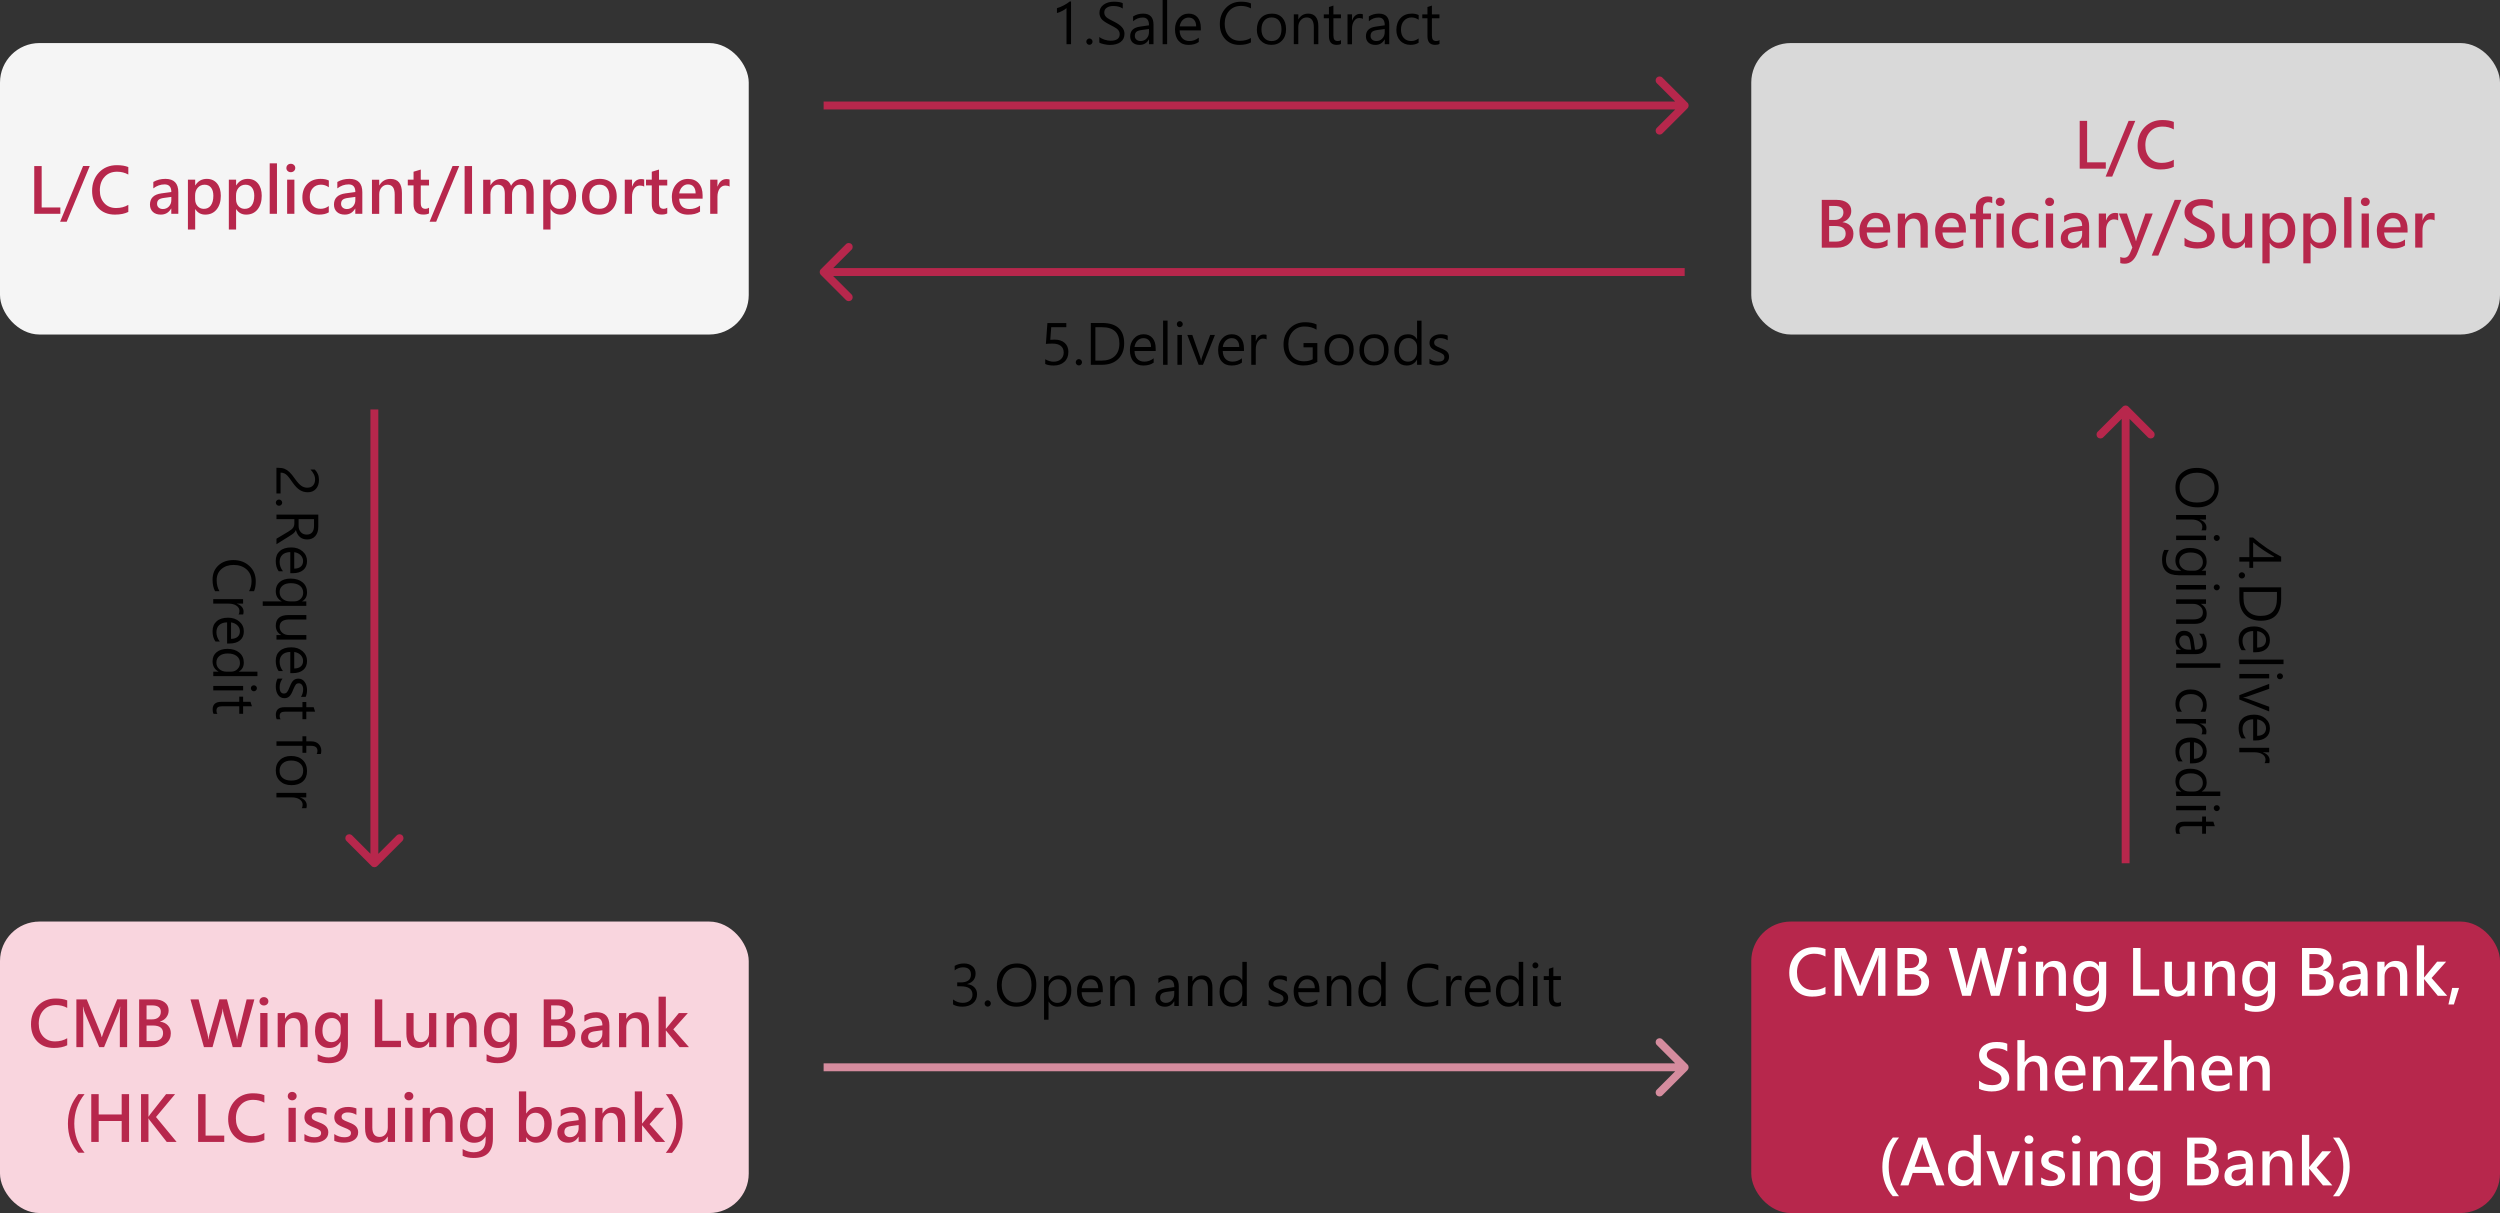
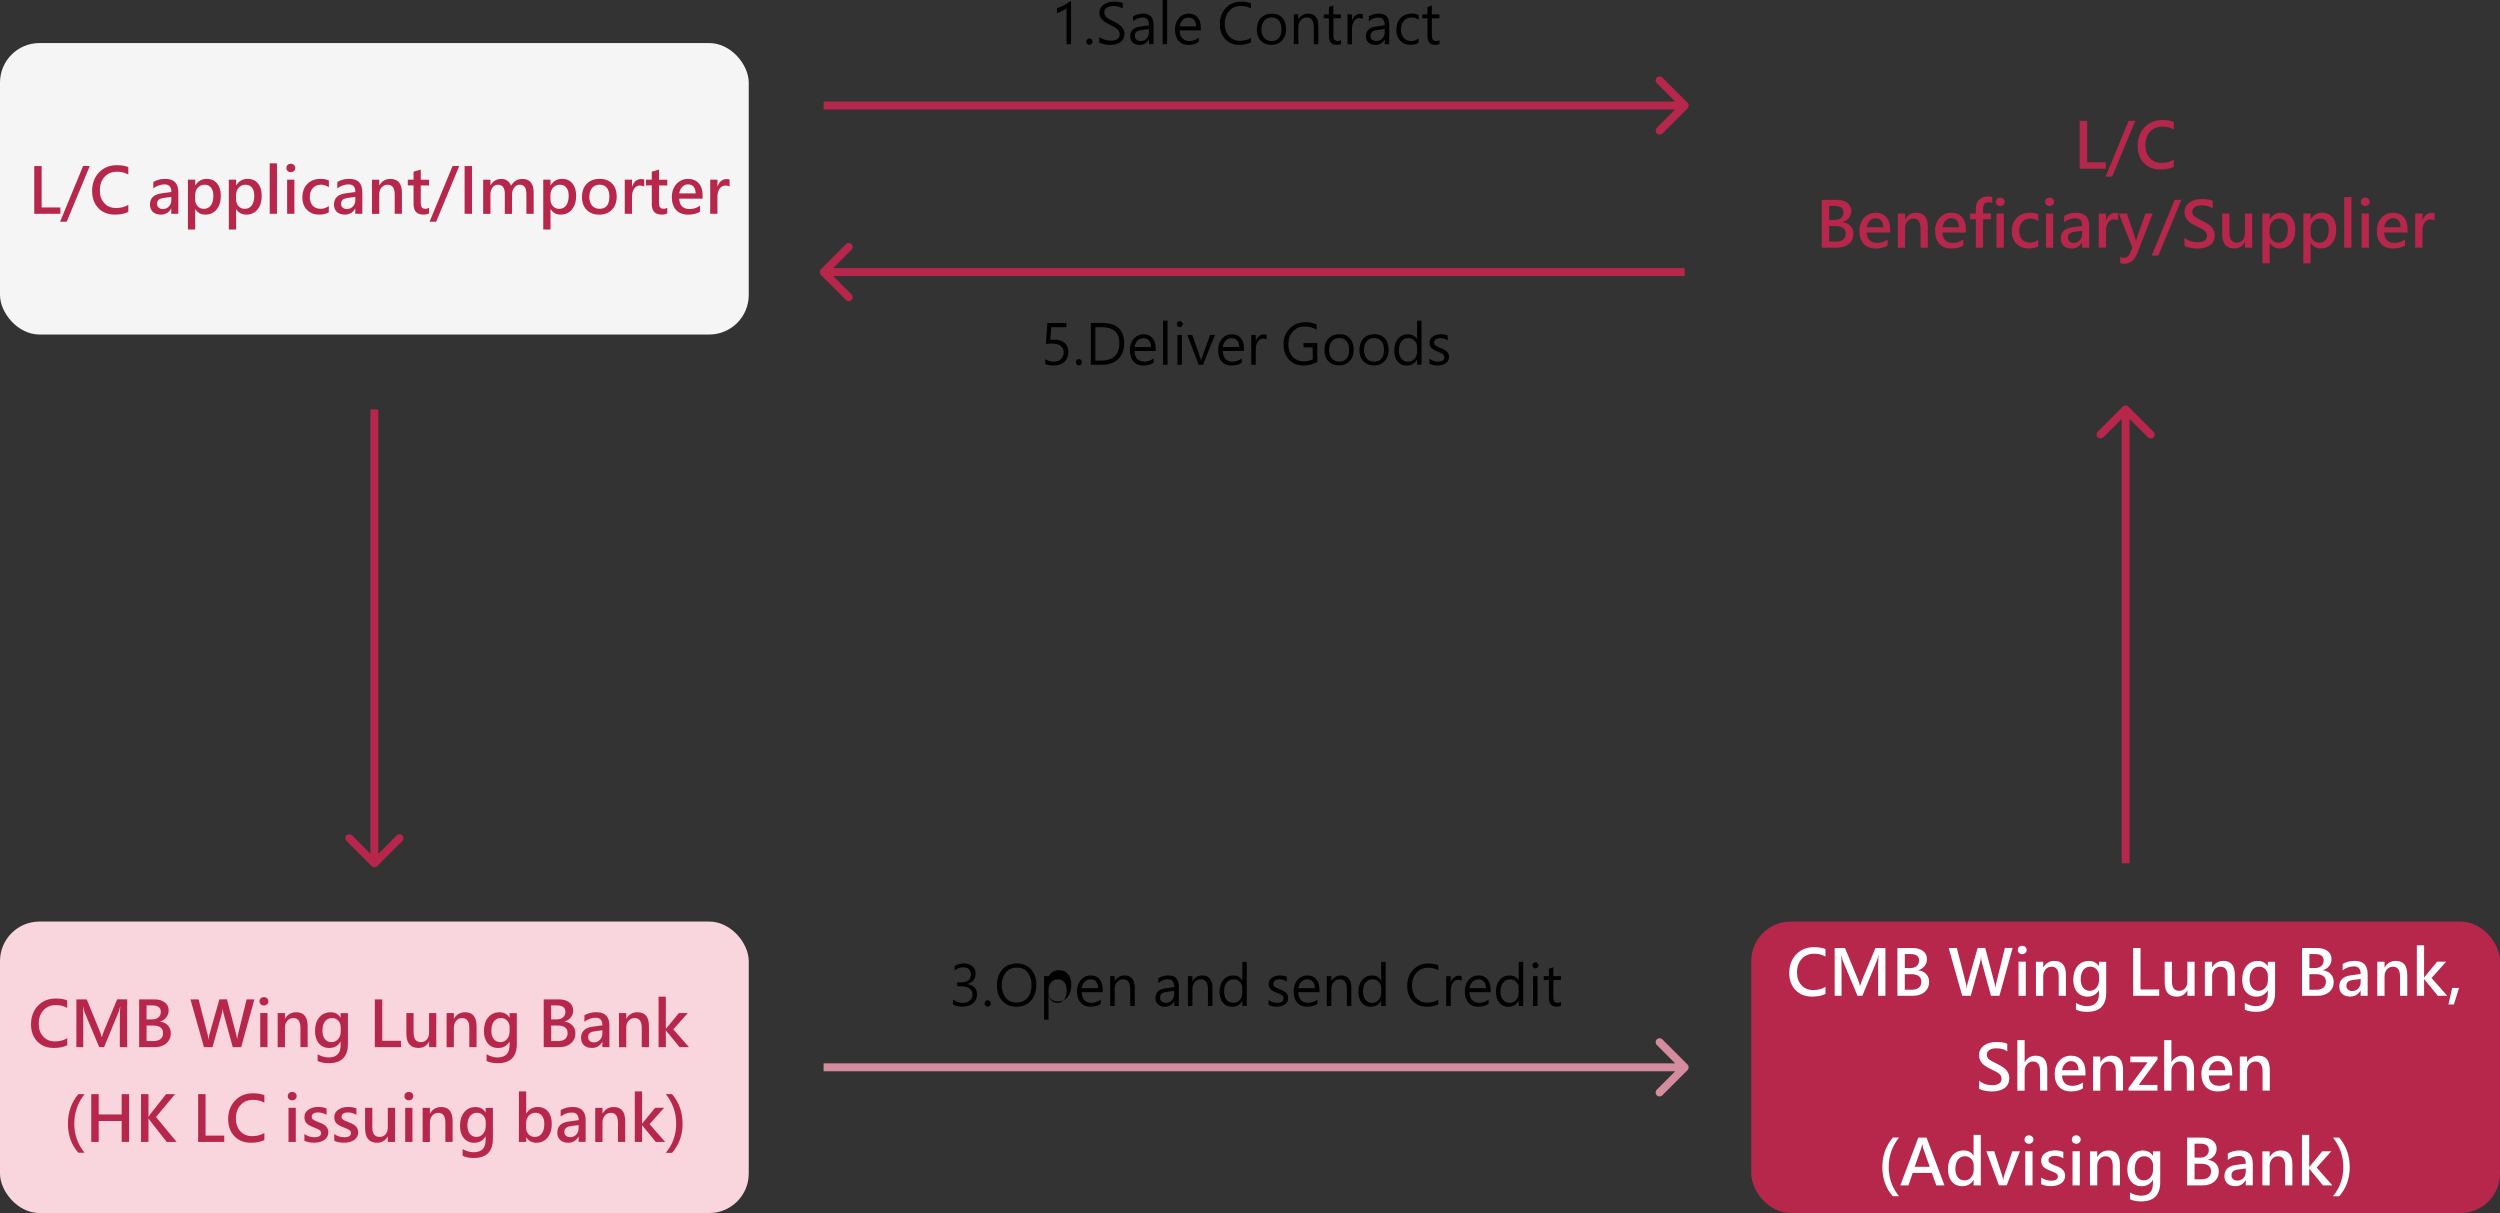
<svg xmlns="http://www.w3.org/2000/svg" id="_圖層_2" data-name="圖層 2" viewBox="0 0 633 307.14">
  <rect x="0" y="0" width="633" height="307.14" fill="#333333" stroke="none" />
  <defs>
    <style>
      .cls-1, .cls-2, .cls-3, .cls-4, .cls-5, .cls-6, .cls-7 {
        stroke-width: 0px;
      }

      .cls-2 {
        fill: #f9d5de;
      }

      .cls-3 {
        fill: #d58c9e;
      }

      .cls-4 {
        fill: #d9d9d9;
      }

      .cls-5 {
        fill: #b7274c;
      }

      .cls-6 {
        fill: #fff;
      }

      .cls-7 {
        fill: #f5f5f5;
      }
    </style>
  </defs>
  <g id="_圖層_2-2" data-name=" 圖層 2">
    <path class="cls-1" d="M270.04,11.19V2.05c-.2.21-.55.44-1.04.7-.48.26-.94.44-1.38.55v-1.23c.54-.15,1.13-.39,1.76-.73.63-.34,1.13-.66,1.48-.97h.33v10.82h-1.14ZM275.05,10.55c0-.22.08-.41.24-.57.16-.16.34-.24.55-.24s.4.08.56.24c.15.15.23.34.23.57s-.08.41-.24.57c-.15.15-.34.23-.55.23s-.39-.08-.55-.23c-.16-.16-.24-.35-.24-.57ZM278.37,9.36c.3.27.72.49,1.28.68.56.18,1.08.27,1.55.27,1.54,0,2.31-.56,2.31-1.68,0-.31-.08-.59-.24-.84-.16-.25-.38-.46-.65-.64-.27-.18-.8-.48-1.6-.89-1.15-.59-1.88-1.1-2.18-1.54-.3-.44-.46-.93-.46-1.48,0-.85.35-1.53,1.04-2.04.69-.51,1.56-.77,2.61-.77s1.81.13,2.25.38v1.35c-.62-.43-1.42-.64-2.4-.64-.67,0-1.22.14-1.64.43-.42.28-.64.68-.64,1.2,0,.32.07.6.22.83.15.23.35.44.61.61.26.17.75.44,1.49.81,1.04.51,1.77,1.02,2.18,1.51.41.49.62,1.03.62,1.64,0,.9-.33,1.6-.99,2.09-.66.49-1.57.74-2.76.74-.36,0-.83-.06-1.41-.18-.57-.12-.98-.26-1.21-.43v-1.4ZM286.89,4.17c.74-.48,1.59-.72,2.55-.72,1.75,0,2.63.93,2.63,2.8v4.94h-1.14v-1.19h-.04c-.52.91-1.3,1.37-2.32,1.37-.75,0-1.34-.2-1.77-.59-.43-.4-.64-.93-.64-1.59,0-1.4.83-2.22,2.49-2.45l2.28-.33c0-1.31-.52-1.97-1.57-1.97-.92,0-1.74.31-2.46.94v-1.2ZM289.07,7.6c-.65.09-1.1.24-1.35.47-.25.22-.38.57-.38,1.04,0,.38.13.69.4.92.27.24.63.36,1.07.36.61,0,1.11-.22,1.51-.65.4-.43.6-.97.6-1.62v-.77l-1.85.25ZM294.38,11.19V0h1.14v11.19h-1.14ZM304.04,7.69h-5.36c.02.87.25,1.54.69,2,.44.46,1.04.7,1.8.7.85,0,1.64-.28,2.36-.85v1.09c-.66.49-1.54.74-2.62.74s-1.88-.34-2.49-1.03c-.61-.69-.91-1.66-.91-2.91,0-1.15.33-2.1.98-2.85.66-.75,1.49-1.13,2.48-1.13s1.73.32,2.27.96c.54.64.81,1.53.81,2.67v.62ZM302.87,6.69c0-.71-.18-1.26-.51-1.65-.34-.4-.81-.59-1.42-.59-.55,0-1.04.2-1.46.59-.41.4-.68.95-.79,1.65h4.17ZM316.74,10.74c-.78.42-1.75.63-2.92.63-1.49,0-2.68-.49-3.6-1.47-.91-.98-1.36-2.25-1.36-3.8,0-1.63.5-2.99,1.5-4.06,1-1.08,2.3-1.61,3.89-1.61,1,0,1.83.15,2.49.44v1.26c-.76-.42-1.6-.63-2.51-.63-1.26,0-2.26.42-3.02,1.27-.75.85-1.12,1.94-1.12,3.27,0,1.26.35,2.29,1.05,3.09.7.8,1.64,1.2,2.82,1.2,1.07,0,1.99-.24,2.77-.71v1.13ZM318.24,7.51c0-1.26.34-2.25,1.03-2.97.69-.72,1.62-1.09,2.8-1.09,1.11,0,1.98.35,2.61,1.05.63.7.95,1.66.95,2.89s-.34,2.16-1.03,2.88c-.68.73-1.59,1.09-2.71,1.09s-1.97-.35-2.65-1.05c-.67-.7-1.01-1.64-1.01-2.81ZM319.4,7.46c0,.89.23,1.61.7,2.14.47.53,1.09.8,1.87.8s1.41-.26,1.84-.78c.44-.52.66-1.25.66-2.19s-.22-1.7-.65-2.22c-.43-.52-1.04-.79-1.85-.79s-1.41.27-1.87.81c-.47.54-.7,1.28-.7,2.22ZM333.8,11.19h-1.14v-4.32c0-1.63-.6-2.45-1.79-2.45-.62,0-1.14.23-1.54.7-.4.46-.6,1.05-.6,1.75v4.31h-1.14V3.63h1.14v1.26h.03c.57-.96,1.39-1.44,2.48-1.44.83,0,1.46.27,1.9.8.44.53.66,1.31.66,2.32v4.62ZM339.54,11.12c-.28.16-.64.24-1.1.24-1.3,0-1.95-.73-1.95-2.19v-4.55h-1.31v-.98h1.31v-1.86l1.13-.37v2.23h1.91v.98h-1.91v4.34c0,.51.09.88.26,1.1.17.22.46.33.87.33.31,0,.58-.08.79-.25v.98ZM345.07,4.8c-.21-.16-.51-.24-.91-.24-.53,0-.97.26-1.32.77-.34.51-.51,1.17-.51,2v3.87h-1.14V3.63h1.14v1.57h.03c.17-.54.44-.95.79-1.25.36-.3.75-.44,1.18-.44.32,0,.57.03.74.1v1.2ZM346.58,4.17c.74-.48,1.59-.72,2.55-.72,1.76,0,2.63.93,2.63,2.8v4.94h-1.14v-1.19h-.04c-.52.91-1.3,1.37-2.32,1.37-.75,0-1.34-.2-1.77-.59-.43-.4-.64-.93-.64-1.59,0-1.4.83-2.22,2.49-2.45l2.28-.33c0-1.31-.52-1.97-1.57-1.97-.92,0-1.74.31-2.46.94v-1.2ZM348.76,7.6c-.65.09-1.1.24-1.35.47-.25.22-.38.57-.38,1.04,0,.38.13.69.4.92.27.24.63.36,1.07.36.61,0,1.11-.22,1.51-.65.4-.43.6-.97.6-1.62v-.77l-1.85.25ZM359.19,10.83c-.59.36-1.27.53-2.05.53-1.07,0-1.94-.35-2.6-1.05-.66-.7-.98-1.61-.98-2.73,0-1.25.36-2.26,1.07-3.01.71-.75,1.66-1.13,2.84-1.13.65,0,1.23.12,1.74.37v1.2c-.57-.4-1.17-.59-1.81-.59-.77,0-1.41.28-1.92.84-.5.56-.75,1.3-.75,2.22s.23,1.61.7,2.13c.47.52,1.1.78,1.89.78.67,0,1.29-.22,1.87-.66v1.1ZM364.48,11.12c-.28.16-.64.24-1.1.24-1.3,0-1.95-.73-1.95-2.19v-4.55h-1.31v-.98h1.31v-1.86l1.13-.37v2.23h1.91v.98h-1.91v4.34c0,.51.09.88.26,1.1.17.22.46.33.87.33.32,0,.58-.08.79-.25v.98Z" />
-     <path class="cls-1" d="M241.31,253.06c.73.57,1.54.86,2.45.86.73,0,1.32-.18,1.78-.55.46-.37.69-.88.69-1.52,0-1.41-1-2.12-2.99-2.12h-.88v-.98h.83c1.77,0,2.65-.66,2.65-1.98,0-1.23-.68-1.84-2.02-1.84-.75,0-1.45.26-2.1.77v-1.14c.67-.41,1.47-.61,2.39-.61.84,0,1.53.23,2.08.69.55.46.83,1.07.83,1.83,0,1.38-.71,2.28-2.13,2.69v.03c.75.06,1.36.33,1.81.79.46.46.69,1.04.69,1.74,0,.97-.35,1.74-1.04,2.31-.69.57-1.58.86-2.66.86-.99,0-1.79-.19-2.38-.57v-1.26ZM249.3,254.08c0-.22.08-.41.24-.57.16-.16.34-.24.55-.24s.4.08.56.24c.16.15.23.34.23.57s-.08.41-.24.57c-.15.15-.34.23-.55.23s-.39-.07-.55-.23c-.16-.15-.24-.35-.24-.57ZM252.41,249.55c0-1.7.46-3.06,1.38-4.07.93-1.02,2.17-1.53,3.75-1.53,1.46,0,2.63.5,3.52,1.49.89.99,1.34,2.27,1.34,3.84,0,1.69-.45,3.05-1.35,4.08-.9,1.02-2.13,1.54-3.68,1.54s-2.69-.5-3.6-1.5c-.9-1-1.35-2.28-1.35-3.85ZM253.63,249.44c0,1.27.34,2.32,1.01,3.16.67.83,1.58,1.24,2.71,1.24,1.21,0,2.15-.39,2.82-1.18.67-.79,1.01-1.86,1.01-3.21s-.33-2.48-.98-3.27c-.65-.78-1.57-1.18-2.76-1.18s-2.08.42-2.77,1.26c-.69.83-1.04,1.89-1.04,3.16ZM265.49,253.61v4.59h-1.14v-11.04h1.14v1.34h.04c.6-1.01,1.47-1.52,2.62-1.52.96,0,1.72.34,2.28,1.01.56.67.83,1.58.83,2.73,0,1.26-.31,2.27-.94,3.04-.62.76-1.46,1.14-2.52,1.14-.98,0-1.74-.43-2.27-1.29h-.04ZM265.49,251.66c0,.63.21,1.17.64,1.61.42.44.95.66,1.57.66.74,0,1.33-.29,1.75-.86.43-.57.64-1.37.64-2.38,0-.85-.2-1.52-.6-2-.4-.49-.93-.73-1.6-.73s-1.26.25-1.72.74c-.45.49-.68,1.11-.68,1.87v1.09ZM279.23,251.22h-5.36c.02.87.25,1.54.69,2,.44.46,1.04.7,1.8.7.85,0,1.64-.29,2.36-.85v1.09c-.66.49-1.54.74-2.62.74s-1.89-.34-2.49-1.03c-.61-.69-.91-1.66-.91-2.91,0-1.15.33-2.1.98-2.85.66-.75,1.49-1.13,2.47-1.13s1.73.32,2.27.96c.54.64.81,1.53.81,2.67v.61ZM278.06,250.21c0-.71-.18-1.26-.51-1.65-.34-.4-.81-.6-1.42-.6-.55,0-1.04.2-1.46.6-.42.4-.68.95-.79,1.65h4.17ZM287.31,254.72h-1.14v-4.32c0-1.63-.6-2.45-1.79-2.45-.62,0-1.14.24-1.54.71-.4.46-.6,1.05-.6,1.75v4.31h-1.14v-7.56h1.14v1.26h.04c.57-.96,1.39-1.44,2.48-1.44.83,0,1.46.27,1.9.8.44.53.66,1.3.66,2.32v4.62ZM293.29,247.7c.74-.48,1.59-.72,2.55-.72,1.75,0,2.63.93,2.63,2.8v4.94h-1.14v-1.19h-.04c-.52.91-1.3,1.37-2.32,1.37-.75,0-1.34-.2-1.77-.6-.43-.4-.64-.93-.64-1.59,0-1.4.83-2.22,2.49-2.45l2.28-.33c0-1.31-.52-1.97-1.57-1.97-.92,0-1.74.31-2.46.94v-1.2ZM295.47,251.13c-.65.09-1.1.24-1.35.47-.25.22-.38.57-.38,1.04,0,.38.13.69.4.92.27.24.63.36,1.07.36.61,0,1.11-.22,1.51-.65s.6-.97.6-1.62v-.77l-1.85.25ZM306.99,254.72h-1.14v-4.32c0-1.63-.6-2.45-1.79-2.45-.62,0-1.14.24-1.54.71-.4.46-.6,1.05-.6,1.75v4.31h-1.14v-7.56h1.14v1.26h.03c.57-.96,1.39-1.44,2.48-1.44.83,0,1.46.27,1.9.8.44.53.66,1.3.66,2.32v4.62ZM315.69,254.72h-1.13v-1.3h-.03c-.56.99-1.43,1.48-2.61,1.48-.96,0-1.72-.34-2.28-1.02-.57-.68-.85-1.6-.85-2.76,0-1.24.32-2.24.95-2.99.63-.76,1.47-1.14,2.51-1.14s1.8.41,2.28,1.24h.03v-4.69h1.13v11.19ZM314.55,250.17c0-.62-.21-1.14-.64-1.57-.42-.43-.93-.64-1.55-.64-.76,0-1.35.28-1.78.84-.43.56-.64,1.31-.64,2.26,0,.87.21,1.57.62,2.09.41.52.97.78,1.67.78s1.22-.24,1.66-.73c.44-.49.66-1.12.66-1.88v-1.15ZM321.2,253.18c.66.49,1.39.73,2.17.73,1.08,0,1.61-.36,1.61-1.09,0-.32-.12-.58-.35-.78-.23-.2-.69-.43-1.38-.69-.82-.32-1.36-.65-1.63-.98s-.4-.74-.4-1.22c0-.65.28-1.17.83-1.57.56-.4,1.24-.6,2.04-.6.65,0,1.23.11,1.74.34v1.19c-.56-.37-1.2-.55-1.92-.55-.45,0-.81.1-1.09.3-.28.2-.42.46-.42.79s.1.58.29.75c.2.17.63.4,1.31.68.86.33,1.44.66,1.73,1,.3.33.44.74.44,1.23,0,.68-.28,1.21-.83,1.6-.55.39-1.26.58-2.13.58-.78,0-1.45-.15-2-.46v-1.26ZM334.08,251.22h-5.36c.02.87.25,1.54.69,2,.44.46,1.04.7,1.8.7.85,0,1.64-.29,2.36-.85v1.09c-.66.49-1.54.74-2.62.74s-1.88-.34-2.49-1.03c-.61-.69-.91-1.66-.91-2.91,0-1.15.33-2.1.98-2.85.66-.75,1.49-1.13,2.48-1.13s1.73.32,2.27.96c.54.64.81,1.53.81,2.67v.61ZM332.91,250.21c0-.71-.17-1.26-.51-1.65-.34-.4-.81-.6-1.42-.6-.55,0-1.04.2-1.46.6-.41.4-.68.95-.79,1.65h4.17ZM342.16,254.72h-1.14v-4.32c0-1.63-.6-2.45-1.79-2.45-.62,0-1.14.24-1.54.71-.4.46-.6,1.05-.6,1.75v4.31h-1.14v-7.56h1.14v1.26h.03c.57-.96,1.39-1.44,2.48-1.44.83,0,1.46.27,1.9.8.44.53.66,1.3.66,2.32v4.62ZM350.85,254.72h-1.14v-1.3h-.03c-.56.99-1.43,1.48-2.61,1.48-.96,0-1.72-.34-2.28-1.02-.57-.68-.85-1.6-.85-2.76,0-1.24.32-2.24.95-2.99.63-.76,1.47-1.14,2.51-1.14s1.8.41,2.28,1.24h.03v-4.69h1.14v11.19ZM349.72,250.17c0-.62-.21-1.14-.64-1.57-.42-.43-.93-.64-1.55-.64-.76,0-1.35.28-1.78.84-.43.56-.64,1.31-.64,2.26,0,.87.21,1.57.62,2.09.41.52.97.78,1.67.78s1.22-.24,1.66-.73c.44-.49.66-1.12.66-1.88v-1.15ZM364.18,254.27c-.78.42-1.75.63-2.92.63-1.49,0-2.68-.49-3.6-1.47-.91-.98-1.36-2.25-1.36-3.8,0-1.63.5-2.99,1.5-4.06,1-1.08,2.29-1.61,3.89-1.61,1,0,1.83.15,2.49.44v1.26c-.76-.42-1.6-.63-2.52-.63-1.26,0-2.26.42-3.02,1.27-.75.85-1.12,1.94-1.12,3.27,0,1.26.35,2.29,1.05,3.09.7.8,1.64,1.2,2.82,1.2,1.07,0,1.99-.24,2.78-.71v1.14ZM370.07,248.33c-.21-.16-.51-.24-.91-.24-.53,0-.97.26-1.32.77-.34.51-.51,1.17-.51,2v3.87h-1.14v-7.56h1.14v1.57h.03c.17-.54.44-.96.79-1.25.36-.3.75-.44,1.18-.44.32,0,.57.03.74.1v1.2ZM377.42,251.22h-5.36c.02.87.25,1.54.69,2,.44.46,1.04.7,1.8.7.85,0,1.64-.29,2.36-.85v1.09c-.66.49-1.54.74-2.62.74s-1.88-.34-2.49-1.03c-.61-.69-.91-1.66-.91-2.91,0-1.15.33-2.1.98-2.85.66-.75,1.49-1.13,2.48-1.13s1.73.32,2.27.96c.54.64.81,1.53.81,2.67v.61ZM376.25,250.21c0-.71-.17-1.26-.51-1.65-.34-.4-.81-.6-1.41-.6-.55,0-1.04.2-1.46.6-.41.4-.68.95-.79,1.65h4.17ZM385.68,254.72h-1.14v-1.3h-.03c-.56.99-1.43,1.48-2.61,1.48-.96,0-1.72-.34-2.28-1.02-.57-.68-.85-1.6-.85-2.76,0-1.24.32-2.24.95-2.99.63-.76,1.47-1.14,2.51-1.14s1.8.41,2.28,1.24h.03v-4.69h1.14v11.19ZM384.54,250.17c0-.62-.21-1.14-.64-1.57-.42-.43-.93-.64-1.55-.64-.76,0-1.35.28-1.78.84-.43.56-.64,1.31-.64,2.26,0,.87.21,1.57.62,2.09.41.52.97.78,1.67.78s1.22-.24,1.66-.73c.44-.49.66-1.12.66-1.88v-1.15ZM388.01,244.44c0-.21.07-.39.21-.54.15-.15.32-.23.53-.23s.39.07.54.23c.15.15.23.33.23.54s-.07.38-.23.53c-.15.15-.33.23-.54.23s-.39-.07-.53-.22c-.14-.15-.21-.32-.21-.53ZM388.16,254.72v-7.56h1.14v7.56h-1.14ZM395.23,254.64c-.28.16-.64.24-1.1.24-1.3,0-1.95-.73-1.95-2.19v-4.55h-1.31v-.99h1.31v-1.86l1.13-.37v2.23h1.91v.99h-1.91v4.34c0,.51.09.88.26,1.1.17.22.46.33.87.33.31,0,.58-.08.79-.25v.99Z" />
+     <path class="cls-1" d="M241.31,253.06c.73.57,1.54.86,2.45.86.73,0,1.32-.18,1.78-.55.46-.37.69-.88.69-1.52,0-1.41-1-2.12-2.99-2.12h-.88v-.98h.83c1.77,0,2.65-.66,2.65-1.98,0-1.23-.68-1.84-2.02-1.84-.75,0-1.45.26-2.1.77v-1.14c.67-.41,1.47-.61,2.39-.61.84,0,1.53.23,2.08.69.55.46.83,1.07.83,1.83,0,1.38-.71,2.28-2.13,2.69v.03c.75.06,1.36.33,1.81.79.46.46.69,1.04.69,1.74,0,.97-.35,1.74-1.04,2.31-.69.57-1.58.86-2.66.86-.99,0-1.79-.19-2.38-.57v-1.26ZM249.3,254.08c0-.22.08-.41.24-.57.16-.16.34-.24.55-.24s.4.08.56.24c.16.15.23.34.23.57s-.08.41-.24.57c-.15.15-.34.23-.55.23s-.39-.07-.55-.23c-.16-.15-.24-.35-.24-.57ZM252.41,249.55c0-1.7.46-3.06,1.38-4.07.93-1.02,2.17-1.53,3.75-1.53,1.46,0,2.63.5,3.52,1.49.89.99,1.34,2.27,1.34,3.84,0,1.69-.45,3.05-1.35,4.08-.9,1.02-2.13,1.54-3.68,1.54s-2.69-.5-3.6-1.5c-.9-1-1.35-2.28-1.35-3.85ZM253.63,249.44c0,1.27.34,2.32,1.01,3.16.67.83,1.58,1.24,2.71,1.24,1.21,0,2.15-.39,2.82-1.18.67-.79,1.01-1.86,1.01-3.21s-.33-2.48-.98-3.27c-.65-.78-1.57-1.18-2.76-1.18s-2.08.42-2.77,1.26c-.69.83-1.04,1.89-1.04,3.16ZM265.49,253.61v4.59h-1.14v-11.04h1.14h.04c.6-1.01,1.47-1.52,2.62-1.52.96,0,1.72.34,2.28,1.01.56.67.83,1.58.83,2.73,0,1.26-.31,2.27-.94,3.04-.62.76-1.46,1.14-2.52,1.14-.98,0-1.74-.43-2.27-1.29h-.04ZM265.49,251.66c0,.63.21,1.17.64,1.61.42.44.95.66,1.57.66.74,0,1.33-.29,1.75-.86.43-.57.64-1.37.64-2.38,0-.85-.2-1.52-.6-2-.4-.49-.93-.73-1.6-.73s-1.26.25-1.72.74c-.45.49-.68,1.11-.68,1.87v1.09ZM279.23,251.22h-5.36c.02.87.25,1.54.69,2,.44.46,1.04.7,1.8.7.85,0,1.64-.29,2.36-.85v1.09c-.66.49-1.54.74-2.62.74s-1.89-.34-2.49-1.03c-.61-.69-.91-1.66-.91-2.91,0-1.15.33-2.1.98-2.85.66-.75,1.49-1.13,2.47-1.13s1.73.32,2.27.96c.54.64.81,1.53.81,2.67v.61ZM278.06,250.21c0-.71-.18-1.26-.51-1.65-.34-.4-.81-.6-1.42-.6-.55,0-1.04.2-1.46.6-.42.4-.68.95-.79,1.65h4.17ZM287.31,254.72h-1.14v-4.32c0-1.63-.6-2.45-1.79-2.45-.62,0-1.14.24-1.54.71-.4.46-.6,1.05-.6,1.75v4.31h-1.14v-7.56h1.14v1.26h.04c.57-.96,1.39-1.44,2.48-1.44.83,0,1.46.27,1.9.8.44.53.66,1.3.66,2.32v4.62ZM293.29,247.7c.74-.48,1.59-.72,2.55-.72,1.75,0,2.63.93,2.63,2.8v4.94h-1.14v-1.19h-.04c-.52.91-1.3,1.37-2.32,1.37-.75,0-1.34-.2-1.77-.6-.43-.4-.64-.93-.64-1.59,0-1.4.83-2.22,2.49-2.45l2.28-.33c0-1.31-.52-1.97-1.57-1.97-.92,0-1.74.31-2.46.94v-1.2ZM295.47,251.13c-.65.09-1.1.24-1.35.47-.25.22-.38.57-.38,1.04,0,.38.13.69.4.92.27.24.63.36,1.07.36.61,0,1.11-.22,1.51-.65s.6-.97.6-1.62v-.77l-1.85.25ZM306.99,254.72h-1.14v-4.32c0-1.63-.6-2.45-1.79-2.45-.62,0-1.14.24-1.54.71-.4.46-.6,1.05-.6,1.75v4.31h-1.14v-7.56h1.14v1.26h.03c.57-.96,1.39-1.44,2.48-1.44.83,0,1.46.27,1.9.8.44.53.66,1.3.66,2.32v4.62ZM315.69,254.72h-1.13v-1.3h-.03c-.56.99-1.43,1.48-2.61,1.48-.96,0-1.72-.34-2.28-1.02-.57-.68-.85-1.6-.85-2.76,0-1.24.32-2.24.95-2.99.63-.76,1.47-1.14,2.51-1.14s1.8.41,2.28,1.24h.03v-4.69h1.13v11.19ZM314.55,250.17c0-.62-.21-1.14-.64-1.57-.42-.43-.93-.64-1.55-.64-.76,0-1.35.28-1.78.84-.43.56-.64,1.31-.64,2.26,0,.87.21,1.57.62,2.09.41.52.97.78,1.67.78s1.22-.24,1.66-.73c.44-.49.66-1.12.66-1.88v-1.15ZM321.2,253.18c.66.49,1.39.73,2.17.73,1.08,0,1.61-.36,1.61-1.09,0-.32-.12-.58-.35-.78-.23-.2-.69-.43-1.38-.69-.82-.32-1.36-.65-1.63-.98s-.4-.74-.4-1.22c0-.65.28-1.17.83-1.57.56-.4,1.24-.6,2.04-.6.65,0,1.23.11,1.74.34v1.19c-.56-.37-1.2-.55-1.92-.55-.45,0-.81.1-1.09.3-.28.2-.42.46-.42.79s.1.58.29.75c.2.17.63.4,1.31.68.86.33,1.44.66,1.73,1,.3.33.44.74.44,1.23,0,.68-.28,1.21-.83,1.6-.55.39-1.26.58-2.13.58-.78,0-1.45-.15-2-.46v-1.26ZM334.08,251.22h-5.36c.02.87.25,1.54.69,2,.44.46,1.04.7,1.8.7.85,0,1.64-.29,2.36-.85v1.09c-.66.49-1.54.74-2.62.74s-1.88-.34-2.49-1.03c-.61-.69-.91-1.66-.91-2.91,0-1.15.33-2.1.98-2.85.66-.75,1.49-1.13,2.48-1.13s1.73.32,2.27.96c.54.64.81,1.53.81,2.67v.61ZM332.91,250.21c0-.71-.17-1.26-.51-1.65-.34-.4-.81-.6-1.42-.6-.55,0-1.04.2-1.46.6-.41.4-.68.95-.79,1.65h4.17ZM342.16,254.72h-1.14v-4.32c0-1.63-.6-2.45-1.79-2.45-.62,0-1.14.24-1.54.71-.4.46-.6,1.05-.6,1.75v4.31h-1.14v-7.56h1.14v1.26h.03c.57-.96,1.39-1.44,2.48-1.44.83,0,1.46.27,1.9.8.44.53.66,1.3.66,2.32v4.62ZM350.85,254.72h-1.14v-1.3h-.03c-.56.99-1.43,1.48-2.61,1.48-.96,0-1.72-.34-2.28-1.02-.57-.68-.85-1.6-.85-2.76,0-1.24.32-2.24.95-2.99.63-.76,1.47-1.14,2.51-1.14s1.8.41,2.28,1.24h.03v-4.69h1.14v11.19ZM349.72,250.17c0-.62-.21-1.14-.64-1.57-.42-.43-.93-.64-1.55-.64-.76,0-1.35.28-1.78.84-.43.56-.64,1.31-.64,2.26,0,.87.21,1.57.62,2.09.41.52.97.78,1.67.78s1.22-.24,1.66-.73c.44-.49.66-1.12.66-1.88v-1.15ZM364.18,254.27c-.78.42-1.75.63-2.92.63-1.49,0-2.68-.49-3.6-1.47-.91-.98-1.36-2.25-1.36-3.8,0-1.63.5-2.99,1.5-4.06,1-1.08,2.29-1.61,3.89-1.61,1,0,1.83.15,2.49.44v1.26c-.76-.42-1.6-.63-2.52-.63-1.26,0-2.26.42-3.02,1.27-.75.85-1.12,1.94-1.12,3.27,0,1.26.35,2.29,1.05,3.09.7.8,1.64,1.2,2.82,1.2,1.07,0,1.99-.24,2.78-.71v1.14ZM370.07,248.33c-.21-.16-.51-.24-.91-.24-.53,0-.97.26-1.32.77-.34.51-.51,1.17-.51,2v3.87h-1.14v-7.56h1.14v1.57h.03c.17-.54.44-.96.79-1.25.36-.3.75-.44,1.18-.44.32,0,.57.03.74.1v1.2ZM377.42,251.22h-5.36c.02.87.25,1.54.69,2,.44.46,1.04.7,1.8.7.85,0,1.64-.29,2.36-.85v1.09c-.66.49-1.54.74-2.62.74s-1.88-.34-2.49-1.03c-.61-.69-.91-1.66-.91-2.91,0-1.15.33-2.1.98-2.85.66-.75,1.49-1.13,2.48-1.13s1.73.32,2.27.96c.54.64.81,1.53.81,2.67v.61ZM376.25,250.21c0-.71-.17-1.26-.51-1.65-.34-.4-.81-.6-1.41-.6-.55,0-1.04.2-1.46.6-.41.4-.68.95-.79,1.65h4.17ZM385.68,254.72h-1.14v-1.3h-.03c-.56.99-1.43,1.48-2.61,1.48-.96,0-1.72-.34-2.28-1.02-.57-.68-.85-1.6-.85-2.76,0-1.24.32-2.24.95-2.99.63-.76,1.47-1.14,2.51-1.14s1.8.41,2.28,1.24h.03v-4.69h1.14v11.19ZM384.54,250.17c0-.62-.21-1.14-.64-1.57-.42-.43-.93-.64-1.55-.64-.76,0-1.35.28-1.78.84-.43.56-.64,1.31-.64,2.26,0,.87.21,1.57.62,2.09.41.52.97.78,1.67.78s1.22-.24,1.66-.73c.44-.49.66-1.12.66-1.88v-1.15ZM388.01,244.44c0-.21.07-.39.21-.54.15-.15.32-.23.53-.23s.39.07.54.23c.15.15.23.33.23.54s-.07.38-.23.53c-.15.15-.33.23-.54.23s-.39-.07-.53-.22c-.14-.15-.21-.32-.21-.53ZM388.16,254.72v-7.56h1.14v7.56h-1.14ZM395.23,254.64c-.28.16-.64.24-1.1.24-1.3,0-1.95-.73-1.95-2.19v-4.55h-1.31v-.99h1.31v-1.86l1.13-.37v2.23h1.91v.99h-1.91v4.34c0,.51.09.88.26,1.1.17.22.46.33.87.33.31,0,.58-.08.79-.25v.99Z" />
    <path class="cls-1" d="M270.51,89.13c0,1.04-.34,1.88-1.03,2.5-.68.62-1.58.92-2.69.92-.93,0-1.64-.13-2.14-.4v-1.2c.69.42,1.4.63,2.11.63.77,0,1.4-.21,1.87-.64s.7-.99.7-1.7-.24-1.26-.73-1.65c-.49-.4-1.18-.59-2.08-.59-.68,0-1.25.02-1.7.08l.38-5.28h4.79v1.05h-3.82l-.24,3.19c.57-.03.93-.05,1.07-.05,1.11,0,1.97.28,2.59.84.62.56.93,1.33.93,2.32ZM272.38,91.73c0-.22.08-.41.24-.57.16-.16.34-.24.55-.24s.4.08.56.24c.15.15.23.34.23.57s-.08.41-.24.57c-.15.15-.34.23-.55.23s-.39-.08-.55-.23c-.16-.15-.24-.35-.24-.57ZM276.19,92.37v-10.59h2.87c3.72,0,5.58,1.72,5.58,5.16,0,1.65-.5,2.97-1.5,3.95-1,.98-2.4,1.48-4.19,1.48h-2.76ZM277.35,82.84v8.46h1.61c1.41,0,2.5-.38,3.29-1.13s1.18-1.82,1.18-3.19c0-2.75-1.46-4.13-4.4-4.13h-1.68ZM292.62,88.87h-5.36c.02.87.25,1.54.69,2,.44.46,1.04.7,1.8.7.85,0,1.64-.28,2.36-.85v1.09c-.66.49-1.54.74-2.62.74s-1.88-.34-2.49-1.03c-.61-.69-.91-1.66-.91-2.91,0-1.15.33-2.1.98-2.85.66-.75,1.49-1.13,2.47-1.13s1.73.32,2.27.96c.54.64.81,1.53.81,2.67v.62ZM291.44,87.86c0-.71-.17-1.26-.51-1.65-.34-.4-.81-.59-1.42-.59-.55,0-1.04.2-1.46.59-.42.4-.68.95-.79,1.65h4.17ZM294.49,92.37v-11.19h1.14v11.19h-1.14ZM297.97,82.08c0-.21.07-.39.21-.54.15-.15.32-.23.53-.23s.39.08.54.23c.15.15.23.33.23.54s-.08.38-.23.53c-.15.15-.33.23-.54.23s-.39-.07-.53-.22c-.14-.15-.2-.32-.2-.53ZM298.12,92.37v-7.56h1.14v7.56h-1.14ZM307.62,84.81l-3.03,7.56h-1.09l-2.87-7.56h1.26l1.95,5.55c.15.43.24.77.27,1.03h.03c.06-.41.14-.75.23-1l2.05-5.58h1.2ZM314.96,88.87h-5.36c.02.87.25,1.54.69,2,.44.46,1.04.7,1.8.7.85,0,1.64-.28,2.36-.85v1.09c-.66.49-1.54.74-2.62.74s-1.88-.34-2.49-1.03c-.61-.69-.91-1.66-.91-2.91,0-1.15.33-2.1.98-2.85.66-.75,1.49-1.13,2.48-1.13s1.73.32,2.27.96c.54.64.81,1.53.81,2.67v.62ZM313.78,87.86c0-.71-.17-1.26-.51-1.65-.34-.4-.81-.59-1.42-.59-.55,0-1.04.2-1.46.59-.41.4-.68.95-.79,1.65h4.17ZM320.7,85.97c-.21-.16-.51-.24-.91-.24-.53,0-.97.26-1.32.77-.34.51-.51,1.17-.51,2v3.87h-1.14v-7.56h1.14v1.57h.03c.17-.54.44-.95.79-1.25.36-.3.75-.44,1.18-.44.32,0,.57.03.74.1v1.2ZM333.55,91.64c-1.06.6-2.23.9-3.53.9-1.5,0-2.71-.49-3.64-1.47-.92-.98-1.39-2.27-1.39-3.86s.52-2.97,1.55-4.03c1.04-1.06,2.34-1.59,3.92-1.59,1.17,0,2.13.19,2.89.57v1.32c-.85-.54-1.86-.81-3.04-.81s-2.18.41-2.95,1.24c-.77.82-1.15,1.89-1.15,3.21s.35,2.41,1.06,3.19c.71.78,1.68,1.17,2.91,1.17.85,0,1.58-.17,2.2-.51v-3.03h-2.33v-1.07h3.5v4.76ZM335.36,88.68c0-1.26.34-2.25,1.03-2.97.69-.72,1.62-1.09,2.8-1.09,1.11,0,1.98.35,2.61,1.05.63.7.95,1.66.95,2.89s-.34,2.16-1.03,2.88c-.68.73-1.59,1.09-2.71,1.09s-1.97-.35-2.65-1.05c-.67-.7-1.01-1.64-1.01-2.81ZM336.53,88.63c0,.89.23,1.61.7,2.14.47.53,1.09.8,1.87.8s1.41-.26,1.84-.78c.44-.52.66-1.25.66-2.19s-.22-1.7-.65-2.22c-.43-.52-1.04-.79-1.85-.79s-1.41.27-1.87.81c-.46.54-.7,1.28-.7,2.22ZM344.2,88.68c0-1.26.34-2.25,1.03-2.97.69-.72,1.62-1.09,2.8-1.09,1.11,0,1.98.35,2.61,1.05.63.7.95,1.66.95,2.89s-.34,2.16-1.02,2.88c-.68.73-1.59,1.09-2.71,1.09s-1.97-.35-2.65-1.05c-.67-.7-1.01-1.64-1.01-2.81ZM345.36,88.63c0,.89.23,1.61.7,2.14.47.53,1.09.8,1.87.8s1.41-.26,1.84-.78c.44-.52.66-1.25.66-2.19s-.22-1.7-.65-2.22c-.43-.52-1.04-.79-1.85-.79s-1.41.27-1.87.81c-.46.54-.7,1.28-.7,2.22ZM359.93,92.37h-1.13v-1.3h-.03c-.56.98-1.43,1.48-2.61,1.48-.96,0-1.72-.34-2.28-1.02-.57-.68-.85-1.6-.85-2.76,0-1.24.32-2.24.95-2.99.63-.76,1.47-1.14,2.51-1.14s1.8.41,2.28,1.24h.03v-4.69h1.13v11.19ZM358.8,87.81c0-.62-.21-1.14-.64-1.57-.42-.43-.93-.64-1.54-.64-.76,0-1.35.28-1.78.84-.43.56-.64,1.31-.64,2.26,0,.87.2,1.57.62,2.09.41.52.97.78,1.67.78s1.22-.24,1.66-.73c.44-.49.66-1.12.66-1.88v-1.15ZM361.94,90.83c.66.49,1.39.73,2.17.73,1.08,0,1.61-.36,1.61-1.09,0-.32-.12-.58-.36-.78-.23-.2-.69-.43-1.38-.69-.82-.32-1.36-.65-1.63-.98-.27-.33-.4-.74-.4-1.22,0-.65.28-1.17.83-1.57.56-.4,1.24-.6,2.04-.6.65,0,1.23.11,1.74.34v1.19c-.56-.36-1.2-.55-1.92-.55-.45,0-.81.1-1.09.3-.28.2-.42.46-.42.79s.1.58.29.75c.2.17.63.4,1.31.68.86.33,1.44.66,1.73,1,.3.33.44.74.44,1.23,0,.67-.28,1.21-.83,1.6-.55.39-1.26.58-2.13.58-.78,0-1.45-.15-2-.46v-1.26Z" />
-     <path class="cls-1" d="M570.5,141.07h5.24l.03-.15c-1.8-.98-3.56-2.17-5.27-3.57v3.72ZM577.59,142.19h-7.09v1.59h-.97v-1.59h-2.53v-1.12h2.53v-4.96h.96c1.06.93,2.23,1.83,3.49,2.69,1.27.86,2.47,1.57,3.61,2.15v1.24ZM567.64,144.9c.22,0,.41.08.57.24.16.16.24.34.24.55s-.08.4-.24.56c-.16.15-.34.23-.57.23s-.41-.08-.57-.24c-.15-.15-.23-.34-.23-.55s.08-.4.23-.55c.15-.16.35-.24.57-.24ZM567,148.71h10.59v2.87c0,3.72-1.72,5.59-5.16,5.59-1.65,0-2.97-.5-3.95-1.5-.98-1-1.48-2.4-1.48-4.19v-2.76ZM576.52,149.87h-8.46v1.61c0,1.41.38,2.5,1.14,3.29.76.78,1.82,1.18,3.19,1.18,2.75,0,4.13-1.47,4.13-4.4v-1.68ZM570.5,165.14v-5.36c-.87.02-1.54.25-2,.69-.47.44-.7,1.04-.7,1.8,0,.85.29,1.64.85,2.36h-1.09c-.49-.66-.74-1.54-.74-2.62s.34-1.88,1.03-2.49c.69-.61,1.66-.91,2.91-.91,1.15,0,2.1.33,2.85.98.75.66,1.13,1.49,1.13,2.48s-.32,1.73-.96,2.27c-.64.54-1.53.81-2.67.81h-.61ZM571.51,163.97c.71,0,1.26-.18,1.65-.51.4-.34.6-.81.6-1.42,0-.55-.2-1.04-.6-1.46-.4-.41-.95-.68-1.65-.79v4.17ZM567,167.01h11.19v1.14h-11.19v-1.14ZM577.28,170.49c.21,0,.39.07.54.21.15.15.23.32.23.53s-.08.39-.23.54c-.15.15-.33.22-.54.22s-.38-.07-.53-.22c-.15-.15-.23-.33-.23-.54s.07-.39.22-.53c.15-.14.32-.21.53-.21ZM567,170.64h7.56v1.13h-7.56v-1.13ZM574.56,180.14l-7.56-3.03v-1.09l7.56-2.87v1.26l-5.55,1.95c-.43.15-.77.24-1.03.27v.04c.41.06.75.14,1,.23l5.58,2.05v1.2ZM570.5,187.48v-5.36c-.87.02-1.54.25-2,.69-.47.44-.7,1.04-.7,1.8,0,.85.29,1.64.85,2.36h-1.09c-.49-.66-.74-1.54-.74-2.62s.34-1.88,1.03-2.49c.69-.61,1.66-.91,2.91-.91,1.15,0,2.1.33,2.85.98.75.66,1.13,1.49,1.13,2.48s-.32,1.73-.96,2.27c-.64.54-1.53.81-2.67.81h-.61ZM571.51,186.31c.71,0,1.26-.18,1.65-.51.4-.34.6-.81.6-1.41,0-.55-.2-1.04-.6-1.46-.4-.41-.95-.68-1.65-.79v4.17ZM573.39,193.22c.16-.21.24-.51.24-.91,0-.53-.26-.97-.77-1.32-.51-.34-1.17-.51-2-.51h-3.87v-1.14h7.56v1.14h-1.57v.03c.54.17.96.44,1.25.79.3.36.44.75.44,1.18,0,.32-.03.57-.1.74h-1.2ZM556.17,118.47c1.7,0,3.06.46,4.07,1.38,1.02.93,1.53,2.17,1.53,3.75,0,1.46-.5,2.63-1.49,3.52-.99.89-2.27,1.34-3.84,1.34-1.69,0-3.05-.45-4.08-1.35-1.02-.9-1.54-2.13-1.54-3.68s.5-2.69,1.5-3.6c1-.9,2.28-1.35,3.85-1.35ZM556.28,119.69c-1.27,0-2.32.34-3.16,1.01-.83.67-1.24,1.58-1.24,2.71,0,1.21.39,2.15,1.18,2.82.79.67,1.86,1.01,3.21,1.01s2.48-.33,3.27-.98c.78-.65,1.18-1.57,1.18-2.76s-.42-2.08-1.26-2.77c-.83-.69-1.89-1.04-3.17-1.04ZM557.39,134.28c.16-.21.24-.51.24-.91,0-.53-.26-.97-.77-1.32-.51-.34-1.17-.51-2-.51h-3.87v-1.14h7.56v1.14h-1.57v.03c.54.17.96.44,1.25.79.3.36.44.75.44,1.18,0,.32-.03.57-.1.74h-1.2ZM561.28,135.46c.21,0,.39.07.54.21.15.15.23.32.23.53s-.08.4-.23.54c-.15.15-.33.23-.54.23s-.38-.07-.53-.23c-.15-.15-.23-.33-.23-.54s.07-.39.22-.53c.15-.14.32-.21.53-.21ZM551,135.62h7.56v1.13h-7.56v-1.13ZM551.59,145.64c-2.77,0-4.16-1.31-4.16-3.94,0-.93.18-1.75.54-2.45h1.16c-.47.85-.71,1.67-.71,2.45,0,1.87,1.01,2.81,3.01,2.81h.84v-.03c-.97-.59-1.46-1.46-1.46-2.61,0-.95.34-1.71,1.02-2.28.68-.57,1.58-.85,2.69-.85,1.29,0,2.31.31,3.07.94.76.62,1.13,1.46,1.13,2.52s-.41,1.79-1.24,2.28v.03h1.06v1.14h-6.97ZM555.55,144.5c.62,0,1.14-.21,1.57-.64.43-.42.65-.93.65-1.53,0-.76-.28-1.35-.83-1.79-.56-.43-1.33-.65-2.32-.65-.86,0-1.54.21-2.06.63-.51.42-.77.96-.77,1.63s.24,1.24.73,1.68c.49.44,1.12.66,1.88.66h1.15ZM561.28,147.97c.21,0,.39.07.54.21.15.15.23.32.23.53s-.08.39-.23.54c-.15.15-.33.23-.54.23s-.38-.07-.53-.23c-.15-.15-.23-.33-.23-.54s.07-.39.22-.53c.15-.14.32-.21.53-.21ZM551,148.13h7.56v1.14h-7.56v-1.14ZM551,157.97v-1.14h4.32c1.63,0,2.45-.6,2.45-1.79,0-.62-.23-1.14-.71-1.54-.46-.4-1.05-.6-1.75-.6h-4.31v-1.14h7.56v1.14h-1.26v.03c.96.57,1.44,1.39,1.44,2.48,0,.83-.27,1.46-.8,1.9-.53.44-1.3.66-2.32.66h-4.62ZM558.02,160.45c.48.74.72,1.59.72,2.55,0,1.76-.93,2.63-2.8,2.63h-4.94v-1.14h1.19v-.04c-.91-.52-1.37-1.3-1.37-2.32,0-.75.2-1.34.59-1.77.4-.43.93-.64,1.59-.64,1.4,0,2.22.83,2.45,2.49l.33,2.28c1.31,0,1.97-.52,1.97-1.57,0-.92-.31-1.74-.94-2.46h1.2ZM554.59,162.63c-.09-.65-.24-1.1-.47-1.35-.22-.25-.57-.38-1.04-.38-.38,0-.69.13-.92.4-.24.27-.36.63-.36,1.07,0,.61.22,1.11.65,1.51.43.4.97.6,1.62.6h.77l-.25-1.85ZM551,167.95h11.19v1.13h-11.19v-1.13ZM551.35,180.2c-.35-.59-.53-1.27-.53-2.05,0-1.07.35-1.94,1.05-2.6.7-.66,1.61-.98,2.74-.98,1.25,0,2.25.35,3.01,1.07.75.71,1.13,1.66,1.13,2.84,0,.65-.12,1.23-.37,1.74h-1.2c.4-.56.6-1.17.6-1.81,0-.78-.28-1.42-.84-1.92-.56-.5-1.3-.75-2.22-.75s-1.61.23-2.13.7c-.52.47-.78,1.1-.78,1.89,0,.67.22,1.29.66,1.87h-1.1ZM557.39,185.94c.16-.21.24-.51.24-.91,0-.53-.26-.97-.77-1.32-.51-.34-1.17-.51-2-.51h-3.87v-1.14h7.56v1.14h-1.57v.03c.54.17.96.44,1.25.79.3.36.44.75.44,1.18,0,.32-.03.57-.1.74h-1.2ZM554.5,193.29v-5.36c-.87.02-1.54.25-2,.69-.47.44-.7,1.04-.7,1.8,0,.85.29,1.64.85,2.36h-1.09c-.49-.66-.74-1.54-.74-2.62s.34-1.88,1.03-2.5c.69-.61,1.66-.91,2.91-.91,1.15,0,2.1.33,2.85.99.75.66,1.13,1.49,1.13,2.47s-.32,1.73-.96,2.27c-.64.54-1.53.81-2.67.81h-.61ZM555.51,192.12c.71,0,1.26-.18,1.65-.51.4-.34.6-.81.6-1.42,0-.55-.2-1.04-.6-1.46-.4-.41-.95-.68-1.65-.79v4.17ZM551,201.54v-1.13h1.3v-.03c-.98-.56-1.48-1.43-1.48-2.61,0-.96.34-1.72,1.02-2.28.68-.57,1.6-.85,2.76-.85,1.24,0,2.24.32,2.99.95.76.63,1.14,1.47,1.14,2.51s-.41,1.8-1.24,2.28v.03h4.69v1.13h-11.19ZM555.55,200.41c.62,0,1.14-.21,1.57-.64.43-.42.64-.93.64-1.54,0-.76-.28-1.35-.84-1.78-.56-.43-1.31-.64-2.26-.64-.87,0-1.57.21-2.09.62-.52.42-.78.97-.78,1.67s.24,1.22.73,1.66c.49.44,1.12.66,1.88.66h1.15ZM561.28,203.87c.21,0,.39.07.54.21.15.15.23.32.23.53s-.08.39-.23.54c-.15.15-.33.23-.54.23s-.38-.07-.53-.23c-.15-.15-.23-.33-.23-.54s.07-.39.22-.53c.15-.14.32-.2.53-.2ZM551,204.03h7.56v1.13h-7.56v-1.13ZM551.08,211.1c-.16-.28-.24-.65-.24-1.1,0-1.3.73-1.95,2.19-1.95h4.55v-1.31h.98v1.31h1.86l.37,1.14h-2.23v1.91h-.98v-1.91h-4.34c-.52,0-.88.09-1.1.26-.22.17-.33.46-.33.87,0,.31.08.58.25.79h-.98Z" />
-     <path class="cls-1" d="M77.85,123.48c.61,0,1.08-.19,1.42-.57.34-.38.51-.89.51-1.53,0-.46-.11-.9-.33-1.33-.22-.43-.5-.82-.85-1.17h1.09c.34.34.61.72.79,1.15.19.42.28.92.28,1.5,0,.94-.26,1.69-.77,2.26-.51.57-1.19.85-2.05.85-.74,0-1.41-.18-2-.55-.59-.36-1.17-.96-1.76-1.78-.62-.9-1.07-1.5-1.35-1.81-.28-.3-.56-.51-.83-.64-.27-.12-.59-.19-.96-.19v5.28h-1.05v-6.5h.46c.63,0,1.16.08,1.59.25.43.17.85.45,1.25.83.41.39.88.98,1.42,1.75.59.82,1.11,1.4,1.57,1.72.45.32.97.49,1.57.49ZM70.64,126.48c.22,0,.41.08.57.24.16.16.24.34.24.55s-.08.4-.24.56c-.15.15-.34.23-.57.23s-.41-.08-.57-.24c-.15-.16-.23-.34-.23-.55s.08-.39.23-.55c.15-.16.35-.24.57-.24ZM70,137.79v-1.39l2.98-1.78c.64-.38,1.06-.72,1.25-1.03.2-.31.3-.67.3-1.09v-1.05h-4.53v-1.16h10.59v3.12c0,.97-.25,1.74-.75,2.32-.5.57-1.18.86-2.06.86-1.46,0-2.41-.78-2.85-2.35h-.03c-.13.29-.29.53-.5.72-.21.19-.61.48-1.22.85l-3.18,1.98ZM79.51,131.45h-3.9v1.73c0,.64.19,1.17.56,1.57.38.41.88.61,1.5.61.57,0,1.02-.18,1.35-.55.32-.37.49-.91.49-1.61v-1.74ZM73.5,145.15v-5.36c-.87.02-1.54.25-2,.69-.46.44-.7,1.04-.7,1.8,0,.85.28,1.64.85,2.36h-1.09c-.49-.66-.74-1.54-.74-2.62s.34-1.89,1.03-2.5c.69-.61,1.66-.91,2.91-.91,1.15,0,2.1.33,2.85.98.75.66,1.13,1.49,1.13,2.47s-.32,1.73-.96,2.27c-.64.54-1.53.81-2.67.81h-.62ZM74.5,143.98c.71,0,1.26-.18,1.65-.51.4-.34.59-.81.59-1.41,0-.55-.2-1.04-.59-1.46-.4-.41-.95-.68-1.65-.79v4.17ZM66.52,153.4v-1.13h4.79v-.03c-.99-.53-1.49-1.39-1.49-2.6,0-.96.34-1.72,1.01-2.29.67-.57,1.6-.85,2.77-.85,1.25,0,2.26.32,3.01.94.75.63,1.13,1.47,1.13,2.54s-.41,1.79-1.24,2.26v.03h1.06v1.13h-11.04ZM74.53,152.27c.62,0,1.14-.21,1.58-.62.44-.41.66-.94.66-1.58,0-.74-.28-1.33-.83-1.76-.55-.43-1.32-.65-2.31-.65-.89,0-1.58.21-2.08.62-.5.42-.75.95-.75,1.61,0,.74.25,1.32.75,1.74.5.42,1.12.64,1.85.64h1.13ZM70,161.94v-1.14h1.2v-.03c-.92-.5-1.37-1.27-1.37-2.33,0-1.81,1.07-2.71,3.22-2.71h4.52v1.13h-4.33c-1.63,0-2.44.62-2.44,1.86,0,.61.23,1.11.68,1.5.45.39,1.03.58,1.74.58h4.35v1.14h-7.56ZM73.5,170.43v-5.36c-.87.02-1.54.25-2,.69-.46.44-.7,1.04-.7,1.8,0,.85.28,1.64.85,2.36h-1.09c-.49-.66-.74-1.54-.74-2.62s.34-1.88,1.03-2.49c.69-.61,1.66-.91,2.91-.91,1.15,0,2.1.33,2.85.98.75.66,1.13,1.49,1.13,2.48s-.32,1.73-.96,2.27c-.64.54-1.53.81-2.67.81h-.62ZM74.5,169.26c.71,0,1.26-.18,1.65-.51.4-.34.59-.81.59-1.42,0-.55-.2-1.04-.59-1.46-.4-.41-.95-.68-1.65-.79v4.17ZM71.54,171.82c-.49.66-.73,1.39-.73,2.17,0,1.08.36,1.61,1.09,1.61.32,0,.58-.12.78-.36.2-.23.43-.69.69-1.38.32-.82.65-1.37.98-1.63.33-.27.74-.4,1.22-.4.65,0,1.17.28,1.57.83.4.56.6,1.24.6,2.04,0,.65-.11,1.23-.34,1.74h-1.19c.36-.56.55-1.2.55-1.92,0-.45-.1-.81-.3-1.09-.2-.28-.46-.42-.79-.42s-.58.1-.75.29c-.17.2-.4.63-.68,1.31-.33.86-.66,1.44-1,1.73-.33.3-.74.44-1.23.44-.67,0-1.21-.28-1.6-.83-.39-.55-.58-1.26-.58-2.13,0-.78.15-1.45.46-2h1.26ZM70.08,182.11c-.16-.28-.24-.64-.24-1.1,0-1.3.73-1.95,2.19-1.95h4.55v-1.31h.98v1.31h1.86l.37,1.13h-2.23v1.91h-.98v-1.91h-4.34c-.51,0-.88.09-1.1.26-.22.17-.33.46-.33.87,0,.32.08.58.25.79h-.98ZM80.18,190.93c.13-.24.2-.51.2-.81,0-.85-.54-1.28-1.63-1.28h-1.19v1.77h-.98v-1.77h-6.58v-1.13h6.58v-1.29h.98v1.29h1.24c.8,0,1.42.23,1.87.68.45.46.68,1.01.68,1.67,0,.37-.04.66-.13.86h-1.05ZM73.68,191.41c1.26,0,2.25.34,2.97,1.03.72.69,1.09,1.62,1.09,2.8,0,1.11-.35,1.98-1.05,2.61-.7.63-1.66.95-2.89.95s-2.16-.34-2.88-1.02c-.73-.68-1.09-1.59-1.09-2.71s.35-1.97,1.05-2.65c.7-.67,1.64-1.01,2.81-1.01ZM73.73,192.57c-.89,0-1.61.23-2.14.7-.53.47-.8,1.09-.8,1.87s.26,1.41.78,1.84c.52.44,1.25.66,2.19.66s1.7-.22,2.22-.65c.52-.43.79-1.04.79-1.85s-.27-1.41-.81-1.87c-.54-.46-1.28-.7-2.22-.7ZM76.39,204.64c.16-.21.24-.51.24-.91,0-.53-.26-.97-.77-1.32-.51-.34-1.17-.51-2-.51h-3.87v-1.14h7.56v1.14h-1.57v.03c.54.17.95.44,1.25.79.3.36.44.75.44,1.18,0,.32-.03.57-.1.74h-1.2ZM54.45,149.69c-.42-.78-.63-1.75-.63-2.92,0-1.49.49-2.68,1.47-3.6.98-.91,2.25-1.36,3.8-1.36,1.63,0,2.99.5,4.06,1.5,1.08,1,1.61,2.29,1.61,3.89,0,1-.15,1.83-.44,2.49h-1.26c.42-.76.63-1.6.63-2.52,0-1.26-.42-2.26-1.27-3.01-.85-.75-1.94-1.12-3.27-1.12-1.26,0-2.29.35-3.09,1.05-.8.7-1.2,1.64-1.2,2.82,0,1.07.24,1.99.71,2.78h-1.13ZM60.39,155.58c.16-.21.24-.51.24-.91,0-.53-.26-.97-.77-1.32-.51-.34-1.17-.51-2-.51h-3.87v-1.14h7.56v1.14h-1.57v.03c.54.17.95.44,1.25.79.3.36.44.75.44,1.18,0,.32-.03.57-.1.74h-1.2ZM57.5,162.94v-5.36c-.87.02-1.54.25-2,.69-.46.44-.7,1.04-.7,1.8,0,.85.28,1.64.85,2.36h-1.09c-.49-.66-.74-1.54-.74-2.62s.34-1.88,1.03-2.5c.69-.61,1.66-.91,2.91-.91,1.15,0,2.1.33,2.85.98.75.66,1.13,1.49,1.13,2.48s-.32,1.73-.96,2.27c-.64.54-1.53.81-2.67.81h-.62ZM58.5,161.76c.71,0,1.26-.18,1.65-.51.4-.34.59-.81.59-1.41,0-.55-.2-1.04-.59-1.46-.4-.41-.95-.68-1.65-.79v4.17ZM54,171.19v-1.13h1.3v-.03c-.98-.56-1.48-1.43-1.48-2.61,0-.96.34-1.72,1.02-2.28.68-.56,1.6-.85,2.76-.85,1.24,0,2.24.32,2.99.95.76.63,1.14,1.47,1.14,2.51s-.41,1.8-1.24,2.28v.03h4.69v1.13h-11.19ZM58.55,170.06c.62,0,1.14-.21,1.57-.64.43-.42.64-.93.64-1.54,0-.76-.28-1.35-.84-1.78-.56-.43-1.31-.64-2.26-.64-.87,0-1.57.21-2.09.62-.52.41-.78.97-.78,1.67s.24,1.22.73,1.66c.49.44,1.12.66,1.88.66h1.15ZM64.28,173.52c.21,0,.39.07.54.21.15.15.23.32.23.53s-.08.39-.23.54c-.15.15-.33.23-.54.23s-.38-.08-.53-.23c-.15-.15-.23-.33-.23-.54s.07-.39.22-.53c.15-.14.32-.21.53-.21ZM54,173.68h7.56v1.13h-7.56v-1.13ZM54.08,180.75c-.16-.28-.24-.65-.24-1.1,0-1.3.73-1.95,2.19-1.95h4.55v-1.31h.98v1.31h1.86l.37,1.13h-2.23v1.91h-.98v-1.91h-4.34c-.51,0-.88.09-1.1.26-.22.17-.33.46-.33.87,0,.32.08.58.25.79h-.98Z" />
    <rect class="cls-7" y="10.9" width="189.58" height="73.8" rx="10" ry="10" />
    <path class="cls-5" d="M15.27,54.14h-6.6v-12.1h1.88v10.49h4.73v1.61ZM22.73,42.03l-5.84,14.11h-1.67l5.82-14.11h1.69ZM32.49,53.66c-.9.45-2.02.68-3.38.68-1.75,0-3.15-.55-4.21-1.65-1.05-1.1-1.58-2.56-1.58-4.37s.58-3.44,1.75-4.66c1.17-1.22,2.68-1.84,4.52-1.84,1.16,0,2.13.16,2.9.48v1.9c-.85-.48-1.8-.72-2.84-.72-1.32,0-2.38.43-3.17,1.3-.8.86-1.2,2-1.2,3.4s.37,2.42,1.12,3.25c.75.83,1.75,1.24,3.01,1.24,1.17,0,2.19-.27,3.08-.8v1.77ZM38.83,46.07c.88-.52,1.9-.78,3.05-.78,2.18,0,3.27,1.13,3.27,3.38v5.46h-1.78v-1.31h-.04c-.59,1.01-1.46,1.52-2.62,1.52-.85,0-1.52-.23-2.01-.69-.48-.46-.73-1.08-.73-1.85,0-1.62.97-2.57,2.9-2.84l2.51-.34c0-1.29-.57-1.93-1.7-1.93-1.04,0-1.99.34-2.86,1.01v-1.62ZM41.48,50.12c-.62.08-1.07.24-1.33.48-.26.23-.38.58-.38,1.03,0,.38.14.69.41.94.28.24.63.36,1.06.36.61,0,1.12-.22,1.53-.65.41-.44.61-.99.61-1.65v-.77l-1.91.26ZM49.42,52.97v5.14h-1.84v-12.62h1.84v1.44h.04c.67-1.09,1.64-1.64,2.91-1.64,1.1,0,1.96.39,2.59,1.16.63.77.95,1.8.95,3.12,0,1.44-.36,2.6-1.07,3.47-.71.87-1.67,1.3-2.87,1.3-1.09,0-1.93-.46-2.51-1.37h-.04ZM49.41,50.5c0,.67.21,1.24.62,1.7.42.45.94.68,1.58.68.77,0,1.36-.29,1.78-.88.42-.59.63-1.4.63-2.44,0-.89-.2-1.58-.59-2.06-.39-.49-.94-.73-1.64-.73s-1.28.26-1.73.77c-.44.51-.66,1.16-.66,1.94v1.03ZM59.78,52.97v5.14h-1.84v-12.62h1.84v1.44h.04c.67-1.09,1.64-1.64,2.91-1.64,1.1,0,1.96.39,2.59,1.16.63.77.95,1.8.95,3.12,0,1.44-.36,2.6-1.07,3.47-.71.87-1.67,1.3-2.87,1.3-1.09,0-1.93-.46-2.51-1.37h-.04ZM59.77,50.5c0,.67.21,1.24.62,1.7.42.45.94.68,1.58.68.77,0,1.36-.29,1.78-.88.42-.59.63-1.4.63-2.44,0-.89-.2-1.58-.59-2.06-.39-.49-.94-.73-1.64-.73s-1.28.26-1.73.77c-.44.51-.66,1.16-.66,1.94v1.03ZM68.29,54.14v-12.79h1.84v12.79h-1.84ZM72.52,42.53c0-.31.1-.56.31-.76.21-.2.48-.3.8-.3s.59.1.8.3c.22.2.33.45.33.76s-.11.56-.33.77c-.22.2-.49.3-.8.3s-.58-.1-.8-.3c-.21-.2-.32-.46-.32-.76ZM72.7,54.14v-8.64h1.84v8.64h-1.84ZM83.24,53.77c-.64.38-1.45.57-2.45.57-1.26,0-2.28-.4-3.06-1.2-.78-.8-1.17-1.84-1.17-3.12,0-1.44.42-2.59,1.26-3.45.84-.85,1.96-1.28,3.35-1.28.86,0,1.55.14,2.09.41v1.72c-.61-.44-1.28-.66-1.99-.66-.84,0-1.53.28-2.05.85-.52.56-.78,1.32-.78,2.27s.25,1.66.74,2.2c.5.53,1.17.79,2.01.79.73,0,1.42-.23,2.06-.7v1.6ZM85.42,46.07c.88-.52,1.9-.78,3.05-.78,2.18,0,3.27,1.13,3.27,3.38v5.46h-1.78v-1.31h-.04c-.59,1.01-1.46,1.52-2.62,1.52-.85,0-1.52-.23-2.01-.69-.48-.46-.73-1.08-.73-1.85,0-1.62.97-2.57,2.9-2.84l2.51-.34c0-1.29-.57-1.93-1.7-1.93-1.04,0-1.99.34-2.86,1.01v-1.62ZM88.07,50.12c-.62.08-1.07.24-1.33.48-.26.23-.38.58-.38,1.03,0,.38.14.69.41.94.28.24.63.36,1.06.36.61,0,1.12-.22,1.53-.65.41-.44.61-.99.61-1.65v-.77l-1.91.26ZM101.77,54.14h-1.83v-4.88c0-1.66-.6-2.49-1.81-2.49-.61,0-1.11.23-1.52.7-.4.46-.59,1.04-.59,1.75v4.93h-1.84v-8.64h1.84v1.41h.04c.64-1.08,1.58-1.62,2.81-1.62,1.93,0,2.9,1.19,2.9,3.56v5.28ZM108.63,54.04c-.34.19-.83.29-1.46.29-1.64,0-2.46-.89-2.46-2.67v-4.71h-1.46v-1.45h1.46v-2.02l1.83-.55v2.58h2.09v1.45h-2.09v4.39c0,.54.09.92.28,1.16.19.24.5.36.92.36.33,0,.62-.09.89-.28v1.46ZM116.28,42.03l-5.84,14.11h-1.67l5.82-14.11h1.69ZM119.52,43.57h0v9.03h0v1.54h-1.88v-1.53h0v-9.03h0v-1.54h1.88v1.53ZM135.12,54.14h-1.84v-4.95c0-.85-.14-1.47-.41-1.85s-.72-.57-1.32-.57c-.52,0-.97.24-1.34.72-.38.48-.56,1.07-.56,1.76v4.9h-1.83v-5.08c0-1.53-.58-2.3-1.76-2.3-.54,0-.99.23-1.35.7-.35.46-.53,1.06-.53,1.8v4.88h-1.84v-8.64h1.84v1.36h.04c.62-1.04,1.53-1.56,2.72-1.56s2.03.58,2.46,1.73c.64-1.15,1.61-1.73,2.89-1.73,1.89,0,2.84,1.17,2.84,3.51v5.34ZM139.39,52.97v5.14h-1.84v-12.62h1.84v1.44h.04c.67-1.09,1.64-1.64,2.91-1.64,1.1,0,1.96.39,2.59,1.16.63.77.95,1.8.95,3.12,0,1.44-.36,2.6-1.07,3.47-.71.87-1.67,1.3-2.87,1.3-1.09,0-1.93-.46-2.51-1.37h-.04ZM139.38,50.5c0,.67.21,1.24.62,1.7.42.45.94.68,1.58.68.77,0,1.36-.29,1.78-.88.42-.59.63-1.4.63-2.44,0-.89-.2-1.58-.59-2.06-.39-.49-.94-.73-1.64-.73s-1.28.26-1.73.77c-.44.51-.66,1.16-.66,1.94v1.03ZM147.36,49.89c0-1.42.4-2.54,1.21-3.37.81-.82,1.92-1.23,3.31-1.23,1.32,0,2.36.4,3.12,1.2.76.8,1.15,1.89,1.15,3.27s-.4,2.5-1.21,3.34c-.81.83-1.89,1.25-3.23,1.25s-2.38-.4-3.17-1.21c-.79-.81-1.18-1.89-1.18-3.23ZM149.23,49.85c0,.95.23,1.69.69,2.22.46.53,1.09.8,1.88.8,1.66,0,2.49-1.02,2.49-3.07,0-.99-.21-1.74-.64-2.26-.43-.52-1.04-.78-1.85-.78s-1.44.28-1.89.83c-.45.55-.68,1.31-.68,2.27ZM163.1,47.25c-.27-.18-.63-.27-1.08-.27-.59,0-1.07.26-1.44.78-.36.52-.55,1.21-.55,2.07v4.3h-1.84v-8.64h1.84v1.72h.04c.43-1.24,1.18-1.87,2.27-1.87.32,0,.58.04.77.11v1.79ZM168.95,54.04c-.34.19-.83.29-1.46.29-1.64,0-2.46-.89-2.46-2.67v-4.71h-1.46v-1.45h1.46v-2.02l1.83-.55v2.58h2.09v1.45h-2.09v4.39c0,.54.09.92.28,1.16.19.24.5.36.92.36.33,0,.62-.09.89-.28v1.46ZM177.91,50.31h-5.94c.08,1.74.97,2.62,2.66,2.62.96,0,1.83-.29,2.62-.86v1.52c-.77.51-1.78.76-3.04.76s-2.28-.39-3.01-1.17c-.72-.78-1.09-1.88-1.09-3.28,0-1.33.39-2.43,1.16-3.3.78-.86,1.76-1.3,2.93-1.3s2.07.37,2.72,1.11c.65.73.98,1.75.98,3.04v.87ZM176.13,48.97c0-.74-.18-1.31-.51-1.7-.33-.4-.81-.59-1.42-.59-.56,0-1.04.21-1.45.63-.41.42-.67.97-.77,1.66h4.15ZM184.74,47.25c-.27-.18-.63-.27-1.08-.27-.59,0-1.07.26-1.45.78-.36.52-.55,1.21-.55,2.07v4.3h-1.84v-8.64h1.84v1.72h.04c.43-1.24,1.18-1.87,2.27-1.87.32,0,.58.04.76.11v1.79Z" />
-     <rect class="cls-4" x="443.42" y="10.9" width="189.58" height="73.8" rx="10" ry="10" />
    <path class="cls-5" d="M533.18,42.71h-6.6v-12.1h1.88v10.49h4.73v1.61ZM540.65,30.61l-5.84,14.11h-1.67l5.82-14.11h1.69ZM550.41,42.23c-.9.45-2.02.68-3.38.68-1.75,0-3.15-.55-4.21-1.65-1.05-1.1-1.58-2.56-1.58-4.37s.58-3.44,1.75-4.66c1.17-1.22,2.68-1.84,4.52-1.84,1.16,0,2.13.16,2.9.48v1.9c-.85-.48-1.8-.72-2.84-.72-1.32,0-2.38.43-3.17,1.3-.8.86-1.2,2-1.2,3.4s.37,2.42,1.12,3.25c.75.83,1.75,1.24,3.01,1.24,1.17,0,2.19-.27,3.08-.8v1.77ZM461.27,62.71v-12.1h3.78c1.14,0,2.04.25,2.7.76.66.51.99,1.18.99,2.04,0,.67-.2,1.25-.6,1.76-.4.51-.93.86-1.59,1.06v.03c.82.09,1.48.4,1.98.93.51.53.76,1.19.76,2,0,1.05-.38,1.9-1.13,2.55-.75.65-1.74.97-2.98.97h-3.91ZM463.14,52.15v3.54h1.36c.71,0,1.27-.17,1.66-.52.4-.34.59-.82.59-1.41,0-1.07-.73-1.61-2.2-1.61h-1.41ZM463.14,57.23v3.94h1.77c.77,0,1.36-.18,1.78-.53.42-.35.63-.85.63-1.48,0-1.29-.87-1.93-2.6-1.93h-1.58ZM478.6,58.88h-5.94c.08,1.74.97,2.62,2.66,2.62.96,0,1.83-.29,2.62-.86v1.52c-.77.51-1.78.76-3.04.76s-2.28-.39-3.01-1.17c-.72-.78-1.09-1.88-1.09-3.28,0-1.33.39-2.43,1.16-3.3.78-.86,1.76-1.3,2.93-1.3s2.07.37,2.72,1.11c.65.73.98,1.75.98,3.04v.87ZM476.82,57.54c0-.74-.17-1.31-.51-1.7-.33-.4-.81-.59-1.42-.59-.56,0-1.04.21-1.45.63-.41.42-.67.97-.77,1.66h4.15ZM488.11,62.71h-1.83v-4.88c0-1.66-.6-2.49-1.81-2.49-.61,0-1.11.23-1.52.7-.4.46-.59,1.04-.59,1.75v4.93h-1.84v-8.64h1.84v1.41h.04c.64-1.08,1.58-1.62,2.81-1.62,1.93,0,2.9,1.19,2.9,3.56v5.28ZM497.77,58.88h-5.94c.08,1.74.97,2.62,2.66,2.62.96,0,1.83-.29,2.62-.86v1.52c-.77.51-1.78.76-3.04.76s-2.28-.39-3.01-1.17c-.72-.78-1.09-1.88-1.09-3.28,0-1.33.39-2.43,1.16-3.3.78-.86,1.76-1.3,2.93-1.3s2.07.37,2.72,1.11c.65.73.98,1.75.98,3.04v.87ZM495.99,57.54c0-.74-.17-1.31-.51-1.7-.33-.4-.81-.59-1.42-.59-.56,0-1.04.21-1.45.63-.41.42-.67.97-.77,1.66h4.15ZM504.45,51.42c-.31-.15-.62-.22-.95-.22-.93,0-1.39.56-1.39,1.68v1.19h2v1.45h-2v7.19h-1.83v-7.19h-1.47v-1.45h1.47v-1.28c0-.94.28-1.69.85-2.23.57-.55,1.29-.83,2.18-.83.46,0,.84.05,1.13.16v1.54ZM505.34,51.1c0-.31.1-.56.31-.76.21-.2.48-.3.8-.3s.59.1.8.3c.22.2.33.45.33.76s-.11.56-.33.77c-.22.2-.49.3-.8.3s-.58-.1-.8-.3c-.21-.2-.32-.46-.32-.76ZM505.52,62.71v-8.64h1.84v8.64h-1.84ZM516.07,62.34c-.63.38-1.45.57-2.45.57-1.26,0-2.28-.4-3.06-1.2-.78-.8-1.17-1.84-1.17-3.12,0-1.44.42-2.59,1.26-3.45.84-.85,1.95-1.28,3.35-1.28.86,0,1.56.14,2.09.41v1.72c-.61-.44-1.28-.66-1.99-.66-.84,0-1.53.28-2.06.85-.52.56-.78,1.32-.78,2.27s.25,1.66.74,2.2c.5.53,1.17.79,2.01.79.73,0,1.42-.23,2.06-.7v1.6ZM517.84,51.1c0-.31.1-.56.31-.76.21-.2.48-.3.8-.3s.59.1.81.3c.22.2.33.45.33.76s-.11.56-.33.77c-.22.2-.49.3-.81.3s-.58-.1-.8-.3c-.21-.2-.32-.46-.32-.76ZM518.02,62.71v-8.64h1.83v8.64h-1.83ZM522.65,54.65c.88-.52,1.9-.78,3.05-.78,2.18,0,3.27,1.13,3.27,3.38v5.46h-1.78v-1.31h-.04c-.59,1.01-1.46,1.52-2.62,1.52-.85,0-1.52-.23-2.01-.69-.48-.46-.73-1.08-.73-1.85,0-1.62.97-2.57,2.9-2.84l2.51-.34c0-1.29-.56-1.93-1.69-1.93-1.04,0-1.99.34-2.86,1.01v-1.62ZM525.3,58.69c-.62.08-1.07.24-1.33.48-.26.23-.38.58-.38,1.03,0,.38.14.69.41.94.28.24.63.36,1.06.36.62,0,1.12-.22,1.53-.65.41-.44.61-.99.61-1.65v-.77l-1.91.26ZM536.32,55.82c-.27-.18-.63-.27-1.08-.27-.59,0-1.07.26-1.44.78-.37.52-.55,1.21-.55,2.07v4.3h-1.84v-8.64h1.84v1.72h.04c.43-1.24,1.18-1.87,2.27-1.87.32,0,.58.04.76.11v1.79ZM545.07,54.07l-3.8,9.78c-.76,1.95-1.85,2.92-3.28,2.92-.47,0-.85-.05-1.14-.15v-1.55c.3.14.61.2.94.2.69,0,1.2-.38,1.52-1.15l.6-1.44-3.42-8.62h2.04l2.08,6.16c.05.13.11.41.2.83h.04c.03-.17.1-.44.21-.81l2.16-6.18h1.85ZM552.32,50.61l-5.84,14.11h-1.67l5.82-14.11h1.69ZM553.13,60.2c.93.76,2.02,1.13,3.27,1.13,1.61,0,2.41-.55,2.41-1.65,0-.32-.09-.6-.27-.86-.18-.26-.42-.48-.72-.66-.3-.19-.89-.5-1.77-.92-1.09-.52-1.85-1.05-2.28-1.59-.43-.54-.65-1.17-.65-1.89,0-1.04.41-1.86,1.23-2.46.82-.6,1.88-.9,3.16-.9,1.21,0,2.13.15,2.75.45v1.92c-.74-.52-1.68-.77-2.79-.77-.71,0-1.29.14-1.73.43-.44.29-.66.68-.66,1.18,0,.45.16.83.48,1.12.32.29,1,.68,2.03,1.17,1.2.56,2.03,1.13,2.49,1.7.46.56.69,1.21.69,1.95,0,1.09-.39,1.93-1.19,2.51-.79.58-1.89.87-3.29.87-.52,0-1.09-.06-1.72-.19-.63-.12-1.11-.29-1.45-.5v-2.02ZM570.25,62.71h-1.83v-1.35h-.04c-.6,1.04-1.49,1.55-2.66,1.55-2.04,0-3.05-1.22-3.05-3.66v-5.18h1.83v4.95c0,1.61.62,2.42,1.86,2.42.6,0,1.1-.22,1.49-.66.38-.44.58-1.02.58-1.74v-4.97h1.83v8.64ZM574.68,61.54v5.14h-1.84v-12.62h1.84v1.44h.04c.67-1.09,1.63-1.64,2.91-1.64,1.1,0,1.96.39,2.59,1.16.63.77.95,1.8.95,3.12,0,1.44-.36,2.6-1.07,3.47-.71.87-1.67,1.3-2.87,1.3-1.09,0-1.93-.46-2.51-1.37h-.04ZM574.67,59.07c0,.67.21,1.24.62,1.7.42.45.94.68,1.58.68.77,0,1.36-.29,1.78-.88.42-.59.63-1.4.63-2.44,0-.89-.19-1.58-.59-2.06-.39-.49-.94-.73-1.64-.73s-1.28.26-1.73.77c-.44.51-.66,1.16-.66,1.94v1.03ZM585.04,61.54v5.14h-1.84v-12.62h1.84v1.44h.04c.67-1.09,1.64-1.64,2.91-1.64,1.1,0,1.96.39,2.59,1.16.63.77.95,1.8.95,3.12,0,1.44-.36,2.6-1.07,3.47-.71.87-1.67,1.3-2.87,1.3-1.09,0-1.93-.46-2.51-1.37h-.04ZM585.03,59.07c0,.67.21,1.24.62,1.7.42.45.94.68,1.58.68.77,0,1.36-.29,1.78-.88.42-.59.63-1.4.63-2.44,0-.89-.2-1.58-.59-2.06-.39-.49-.94-.73-1.64-.73s-1.28.26-1.73.77c-.44.51-.66,1.16-.66,1.94v1.03ZM593.55,62.71v-12.79h1.84v12.79h-1.84ZM597.78,51.1c0-.31.11-.56.31-.76.21-.2.48-.3.8-.3s.58.1.8.3c.22.2.33.45.33.76s-.11.56-.33.77c-.22.2-.49.3-.8.3s-.58-.1-.8-.3c-.21-.2-.32-.46-.32-.76ZM597.96,62.71v-8.64h1.84v8.64h-1.84ZM609.61,58.88h-5.94c.08,1.74.97,2.62,2.66,2.62.96,0,1.83-.29,2.62-.86v1.52c-.77.51-1.78.76-3.04.76s-2.28-.39-3.01-1.17c-.72-.78-1.09-1.88-1.09-3.28,0-1.33.39-2.43,1.16-3.3.78-.86,1.76-1.3,2.93-1.3s2.07.37,2.72,1.11c.65.73.98,1.75.98,3.04v.87ZM607.83,57.54c0-.74-.17-1.31-.51-1.7-.33-.4-.81-.59-1.42-.59-.56,0-1.04.21-1.45.63-.41.42-.67.97-.76,1.66h4.15ZM616.44,55.82c-.27-.18-.63-.27-1.08-.27-.59,0-1.07.26-1.44.78-.37.52-.55,1.21-.55,2.07v4.3h-1.84v-8.64h1.84v1.72h.04c.43-1.24,1.18-1.87,2.27-1.87.32,0,.58.04.76.11v1.79Z" />
    <rect class="cls-5" x="443.42" y="233.34" width="189.58" height="73.8" rx="10" ry="10" />
    <path class="cls-6" d="M462.21,251.66c-.9.45-2.02.68-3.38.68-1.75,0-3.15-.55-4.21-1.65-1.05-1.1-1.58-2.56-1.58-4.37s.58-3.44,1.75-4.66c1.17-1.22,2.68-1.84,4.52-1.84,1.16,0,2.13.16,2.9.48v1.9c-.85-.48-1.8-.72-2.84-.72-1.32,0-2.38.44-3.17,1.31-.8.87-1.2,2-1.2,3.4s.37,2.42,1.12,3.25c.75.83,1.75,1.24,3.01,1.24,1.17,0,2.19-.27,3.08-.8v1.77ZM475.54,252.14v-7.81c0-.68.04-1.49.11-2.43h-.05c-.16.67-.28,1.11-.37,1.32l-3.68,8.92h-1.23l-3.7-8.85c-.09-.22-.22-.69-.37-1.39h-.05c.05.73.08,1.61.08,2.64v7.6h-1.74v-12.1h2.62l3.27,7.99c.26.62.42,1.14.51,1.55h.05c.1-.33.28-.85.55-1.58l3.33-7.97h2.52v12.1h-1.86ZM480.43,252.14v-12.1h3.78c1.14,0,2.04.25,2.7.76.66.5.99,1.18.99,2.04,0,.67-.2,1.25-.6,1.76-.4.5-.93.86-1.59,1.06v.03c.82.09,1.48.4,1.98.93.51.53.76,1.19.76,2,0,1.05-.38,1.9-1.13,2.55-.75.65-1.74.97-2.98.97h-3.91ZM482.3,241.57v3.54h1.36c.71,0,1.27-.17,1.66-.52s.59-.82.59-1.41c0-1.07-.73-1.61-2.2-1.61h-1.41ZM482.3,246.66v3.94h1.77c.77,0,1.36-.18,1.78-.53.42-.35.63-.85.63-1.48,0-1.29-.87-1.93-2.6-1.93h-1.58ZM509.6,240.03l-3.34,12.1h-2.14l-2.32-8.47c-.11-.4-.17-.83-.2-1.27h-.03c-.04.47-.11.9-.22,1.26l-2.35,8.48h-2.17l-3.42-12.1h2.06l2.27,8.85c.1.39.16.82.19,1.28h.05c.02-.34.1-.78.25-1.3l2.51-8.84h1.91l2.36,8.92c.08.32.15.72.2,1.2h.03c.02-.39.09-.8.21-1.24l2.19-8.88h1.96ZM510.91,240.53c0-.31.1-.56.31-.76.21-.2.48-.3.8-.3s.59.1.8.3c.22.2.33.45.33.76s-.11.56-.33.76c-.22.2-.49.3-.8.3s-.58-.1-.8-.31c-.21-.2-.32-.46-.32-.76ZM511.09,252.14v-8.64h1.84v8.64h-1.84ZM523.09,252.14h-1.83v-4.88c0-1.66-.6-2.49-1.81-2.49-.61,0-1.11.23-1.52.7-.4.46-.59,1.04-.59,1.75v4.93h-1.84v-8.64h1.84v1.41h.04c.64-1.08,1.58-1.62,2.81-1.62,1.93,0,2.9,1.19,2.9,3.56v5.28ZM533.29,251.34c0,3.24-1.62,4.86-4.86,4.86-1.1,0-2.03-.19-2.8-.56v-1.69c.95.53,1.87.8,2.76.8,2.04,0,3.06-1.04,3.06-3.13v-.86h-.03c-.64,1.06-1.59,1.59-2.87,1.59-1.08,0-1.95-.39-2.61-1.16-.65-.78-.98-1.81-.98-3.1,0-1.46.36-2.62,1.07-3.48.72-.87,1.67-1.3,2.87-1.3,1.13,0,1.97.45,2.52,1.34h.03v-1.13h1.84v7.84ZM531.47,247.07c0-.64-.21-1.18-.63-1.63-.42-.45-.94-.68-1.56-.68-.76,0-1.35.29-1.79.86-.43.57-.65,1.36-.65,2.37,0,.88.21,1.57.62,2.1.42.52.97.78,1.65.78s1.26-.26,1.7-.77c.44-.52.66-1.17.66-1.95v-1.07ZM546.7,252.14h-6.6v-12.1h1.88v10.49h4.73v1.61ZM555.68,252.14h-1.83v-1.35h-.04c-.6,1.04-1.48,1.56-2.66,1.56-2.04,0-3.05-1.22-3.05-3.66v-5.18h1.83v4.95c0,1.62.62,2.42,1.86,2.42.6,0,1.1-.22,1.48-.66.39-.44.58-1.02.58-1.74v-4.97h1.83v8.64ZM565.86,252.14h-1.83v-4.88c0-1.66-.6-2.49-1.81-2.49-.61,0-1.11.23-1.52.7-.4.46-.59,1.04-.59,1.75v4.93h-1.84v-8.64h1.84v1.41h.04c.64-1.08,1.58-1.62,2.81-1.62,1.93,0,2.9,1.19,2.9,3.56v5.28ZM576.05,251.34c0,3.24-1.62,4.86-4.86,4.86-1.1,0-2.03-.19-2.8-.56v-1.69c.95.53,1.87.8,2.76.8,2.04,0,3.06-1.04,3.06-3.13v-.86h-.03c-.64,1.06-1.59,1.59-2.87,1.59-1.08,0-1.95-.39-2.61-1.16-.65-.78-.98-1.81-.98-3.1,0-1.46.36-2.62,1.07-3.48.72-.87,1.67-1.3,2.87-1.3,1.13,0,1.97.45,2.52,1.34h.03v-1.13h1.84v7.84ZM574.23,247.07c0-.64-.21-1.18-.63-1.63-.42-.45-.94-.68-1.56-.68-.76,0-1.35.29-1.79.86-.43.57-.65,1.36-.65,2.37,0,.88.21,1.57.62,2.1.42.52.97.78,1.65.78s1.26-.26,1.7-.77c.44-.52.66-1.17.66-1.95v-1.07ZM582.87,252.14v-12.1h3.78c1.14,0,2.04.25,2.7.76.66.5.99,1.18.99,2.04,0,.67-.2,1.25-.6,1.76-.4.5-.93.86-1.59,1.06v.03c.82.09,1.48.4,1.98.93.51.53.76,1.19.76,2,0,1.05-.38,1.9-1.13,2.55-.75.65-1.74.97-2.98.97h-3.91ZM584.74,241.57v3.54h1.36c.71,0,1.27-.17,1.66-.52.4-.34.59-.82.59-1.41,0-1.07-.73-1.61-2.2-1.61h-1.41ZM584.74,246.66v3.94h1.77c.77,0,1.36-.18,1.78-.53.42-.35.63-.85.63-1.48,0-1.29-.87-1.93-2.6-1.93h-1.58ZM593.17,244.07c.88-.52,1.9-.78,3.05-.78,2.18,0,3.27,1.13,3.27,3.38v5.46h-1.78v-1.31h-.04c-.59,1.01-1.46,1.51-2.62,1.51-.85,0-1.52-.23-2.01-.69-.48-.46-.73-1.08-.73-1.85,0-1.62.97-2.57,2.9-2.84l2.51-.34c0-1.29-.57-1.93-1.7-1.93-1.04,0-1.99.34-2.86,1.01v-1.62ZM595.82,248.12c-.62.08-1.07.24-1.33.48-.26.23-.38.58-.38,1.03,0,.38.14.69.41.94.28.24.63.36,1.06.36.61,0,1.12-.22,1.53-.65.41-.44.61-.99.61-1.65v-.76l-1.91.26ZM609.52,252.14h-1.83v-4.88c0-1.66-.6-2.49-1.81-2.49-.61,0-1.11.23-1.52.7-.4.46-.59,1.04-.59,1.75v4.93h-1.84v-8.64h1.84v1.41h.04c.64-1.08,1.58-1.62,2.81-1.62,1.93,0,2.9,1.19,2.9,3.56v5.28ZM619.64,252.14h-2.38l-3.44-4.2h-.04v4.2h-1.84v-12.79h1.84v8.12h.04l3.26-3.97h2.28l-3.69,4.13,3.97,4.51ZM622.63,250.14l-1.31,4.19h-1.38l.95-4.19h1.74ZM501.11,273.63c.93.76,2.02,1.13,3.27,1.13,1.6,0,2.41-.55,2.41-1.65,0-.32-.09-.6-.27-.86-.18-.26-.42-.48-.72-.66-.3-.19-.89-.5-1.77-.92-1.09-.52-1.85-1.05-2.28-1.59-.43-.54-.65-1.17-.65-1.89,0-1.04.41-1.86,1.23-2.46s1.88-.9,3.16-.9c1.21,0,2.13.15,2.75.45v1.92c-.74-.52-1.67-.77-2.79-.77-.71,0-1.29.14-1.73.43-.44.29-.66.68-.66,1.18,0,.45.16.83.48,1.12.32.29,1,.68,2.03,1.17,1.2.56,2.03,1.13,2.49,1.7.46.56.69,1.21.69,1.95,0,1.09-.4,1.93-1.19,2.51-.79.58-1.89.87-3.29.87-.52,0-1.09-.06-1.72-.19-.63-.12-1.11-.29-1.45-.5v-2.02ZM518.38,276.14h-1.84v-4.95c0-1.61-.6-2.42-1.79-2.42-.6,0-1.11.23-1.51.7-.4.46-.6,1.05-.6,1.77v4.91h-1.84v-12.79h1.84v5.53h.04c.66-1.06,1.58-1.59,2.77-1.59,1.95,0,2.92,1.18,2.92,3.53v5.31ZM528.05,272.31h-5.94c.08,1.74.97,2.62,2.66,2.62.96,0,1.83-.29,2.62-.86v1.52c-.77.51-1.78.76-3.04.76s-2.28-.39-3.01-1.17-1.09-1.88-1.09-3.28c0-1.33.39-2.43,1.16-3.3.78-.86,1.76-1.3,2.93-1.3s2.07.37,2.72,1.11c.65.73.98,1.75.98,3.04v.87ZM526.27,270.97c0-.74-.17-1.31-.51-1.7-.33-.4-.81-.59-1.42-.59-.56,0-1.04.21-1.45.63-.41.42-.67.97-.77,1.66h4.15ZM537.55,276.14h-1.83v-4.88c0-1.66-.6-2.49-1.81-2.49-.61,0-1.11.23-1.52.7-.4.46-.59,1.04-.59,1.75v4.93h-1.84v-8.64h1.84v1.41h.04c.64-1.08,1.58-1.62,2.81-1.62,1.93,0,2.9,1.19,2.9,3.56v5.28ZM546.27,276.14h-7.33v-.66l4.84-6.52h-4.38v-1.45h6.88v.72l-4.76,6.47h4.74v1.45ZM555.54,276.14h-1.84v-4.95c0-1.61-.6-2.42-1.79-2.42-.6,0-1.11.23-1.51.7-.4.46-.6,1.05-.6,1.77v4.91h-1.84v-12.79h1.84v5.53h.04c.66-1.06,1.58-1.59,2.77-1.59,1.95,0,2.92,1.18,2.92,3.53v5.31ZM565.2,272.31h-5.94c.08,1.74.97,2.62,2.66,2.62.96,0,1.83-.29,2.62-.86v1.52c-.77.51-1.78.76-3.04.76s-2.28-.39-3.01-1.17-1.09-1.88-1.09-3.28c0-1.33.39-2.43,1.16-3.3.78-.86,1.76-1.3,2.93-1.3s2.07.37,2.72,1.11c.65.73.98,1.75.98,3.04v.87ZM563.42,270.97c0-.74-.17-1.31-.51-1.7s-.81-.59-1.42-.59c-.56,0-1.04.21-1.45.63-.41.42-.67.97-.77,1.66h4.15ZM574.71,276.14h-1.83v-4.88c0-1.66-.6-2.49-1.81-2.49-.61,0-1.11.23-1.52.7-.4.46-.59,1.04-.59,1.75v4.93h-1.84v-8.64h1.84v1.41h.04c.64-1.08,1.58-1.62,2.81-1.62,1.93,0,2.9,1.19,2.9,3.56v5.28ZM479.26,302.89c-1.77-1.99-2.65-4.45-2.65-7.38s.88-5.38,2.65-7.48h1.57c-1.74,2.18-2.61,4.67-2.61,7.47s.87,5.25,2.61,7.38h-1.57ZM492.33,300.14h-2.06l-1.13-3.15h-4.84l-1.08,3.15h-2.06l4.56-12.1h2.09l4.53,12.1ZM488.61,295.43l-1.69-4.77c-.06-.17-.12-.48-.19-.91h-.05c-.05.36-.11.66-.2.9l-1.68,4.79h3.8ZM501.55,300.14h-1.83v-1.37h-.04c-.63,1.05-1.58,1.57-2.86,1.57-1.09,0-1.97-.39-2.62-1.16-.65-.78-.97-1.83-.97-3.16,0-1.43.36-2.58,1.09-3.44.73-.86,1.68-1.29,2.85-1.29s2.01.44,2.5,1.33h.04v-5.27h1.83v12.79ZM499.74,295.07c0-.66-.21-1.21-.64-1.65-.42-.44-.95-.66-1.57-.66-.74,0-1.33.28-1.77.85-.44.57-.66,1.34-.66,2.33,0,.91.21,1.62.62,2.15.41.52.97.78,1.68.78s1.25-.26,1.68-.77c.44-.52.66-1.18.66-1.97v-1.05ZM511.46,291.49l-3.37,8.64h-1.95l-3.2-8.64h1.99l1.95,5.95c.17.51.27.95.3,1.32h.04c.05-.43.14-.85.28-1.28l2.02-5.98h1.93ZM512.62,288.53c0-.31.1-.56.31-.76.21-.2.48-.3.8-.3s.59.1.8.3c.22.2.33.45.33.76s-.11.56-.33.77c-.22.2-.49.3-.8.3s-.58-.1-.8-.3c-.21-.2-.32-.46-.32-.76ZM512.8,300.14v-8.64h1.84v8.64h-1.84ZM516.81,298.13c.81.55,1.65.82,2.52.82,1.15,0,1.72-.35,1.72-1.06,0-.3-.12-.54-.36-.73-.24-.19-.78-.45-1.62-.76-.88-.34-1.47-.7-1.78-1.08-.31-.39-.46-.87-.46-1.45,0-.8.33-1.43,1-1.89.67-.46,1.49-.7,2.48-.7.76,0,1.46.12,2.12.38v1.62c-.66-.41-1.39-.61-2.2-.61-.46,0-.84.1-1.12.29-.29.19-.43.45-.43.76s.1.55.31.73c.21.18.7.41,1.46.7.94.34,1.58.71,1.91,1.1.34.39.52.87.52,1.45,0,.82-.33,1.46-1,1.93-.67.47-1.54.7-2.62.7-.93,0-1.74-.16-2.43-.48v-1.73ZM524.59,288.53c0-.31.1-.56.31-.76.21-.2.48-.3.8-.3s.59.1.8.3c.22.2.33.45.33.76s-.11.56-.33.77c-.22.2-.49.3-.8.3s-.58-.1-.8-.3c-.21-.2-.32-.46-.32-.76ZM524.77,300.14v-8.64h1.84v8.64h-1.84ZM536.77,300.14h-1.83v-4.88c0-1.66-.6-2.49-1.81-2.49-.61,0-1.11.23-1.52.7-.4.46-.59,1.04-.59,1.75v4.93h-1.84v-8.64h1.84v1.41h.04c.64-1.08,1.58-1.62,2.81-1.62,1.93,0,2.9,1.19,2.9,3.56v5.28ZM546.97,299.34c0,3.24-1.62,4.86-4.86,4.86-1.1,0-2.03-.19-2.8-.56v-1.69c.95.53,1.87.8,2.76.8,2.04,0,3.06-1.04,3.06-3.13v-.86h-.03c-.64,1.06-1.59,1.59-2.87,1.59-1.08,0-1.95-.39-2.61-1.16-.65-.78-.98-1.81-.98-3.1,0-1.46.36-2.62,1.07-3.48.72-.87,1.67-1.3,2.87-1.3,1.13,0,1.97.45,2.52,1.34h.03v-1.13h1.84v7.84ZM545.15,295.07c0-.64-.21-1.18-.63-1.63-.42-.45-.94-.68-1.56-.68-.76,0-1.35.29-1.79.86-.43.57-.65,1.36-.65,2.37,0,.88.21,1.58.62,2.1.42.52.97.78,1.65.78s1.26-.26,1.7-.77c.44-.52.66-1.17.66-1.95v-1.07ZM553.78,300.14v-12.1h3.78c1.14,0,2.04.25,2.7.76.66.51.99,1.18.99,2.04,0,.67-.2,1.25-.6,1.76s-.93.86-1.59,1.06v.03c.82.09,1.48.4,1.98.93.51.53.76,1.19.76,2,0,1.05-.38,1.9-1.13,2.55-.75.65-1.74.97-2.98.97h-3.91ZM555.66,289.57v3.54h1.36c.71,0,1.27-.17,1.66-.52s.59-.82.59-1.41c0-1.07-.73-1.61-2.2-1.61h-1.41ZM555.66,294.66v3.94h1.77c.77,0,1.36-.18,1.78-.53s.63-.85.63-1.48c0-1.29-.87-1.93-2.6-1.93h-1.58ZM564.09,292.07c.88-.52,1.9-.78,3.05-.78,2.18,0,3.27,1.13,3.27,3.38v5.46h-1.78v-1.31h-.04c-.59,1.01-1.46,1.52-2.62,1.52-.85,0-1.52-.23-2.01-.69-.48-.46-.73-1.08-.73-1.85,0-1.62.97-2.57,2.9-2.84l2.51-.34c0-1.29-.57-1.93-1.7-1.93-1.04,0-1.99.34-2.86,1.01v-1.62ZM566.73,296.12c-.62.08-1.07.24-1.33.48-.26.23-.38.58-.38,1.03,0,.38.14.69.41.94.28.24.63.36,1.06.36.61,0,1.12-.22,1.53-.65.41-.44.61-.99.61-1.65v-.77l-1.91.26ZM580.43,300.14h-1.83v-4.88c0-1.66-.6-2.49-1.81-2.49-.61,0-1.11.23-1.52.7-.4.46-.59,1.04-.59,1.75v4.93h-1.84v-8.64h1.84v1.41h.04c.64-1.08,1.58-1.62,2.81-1.62,1.93,0,2.9,1.19,2.9,3.56v5.28ZM590.55,300.14h-2.38l-3.44-4.2h-.04v4.2h-1.84v-12.79h1.84v8.12h.04l3.26-3.97h2.28l-3.69,4.13,3.97,4.51ZM590.71,302.89c1.74-2.12,2.62-4.59,2.62-7.38s-.88-5.28-2.62-7.47h1.58c1.78,2.1,2.66,4.6,2.66,7.48s-.89,5.38-2.67,7.38h-1.56Z" />
    <path class="cls-5" d="M427.27,27.42c.39-.39.39-1.02,0-1.41l-6.36-6.36c-.39-.39-1.02-.39-1.41,0-.39.39-.39,1.02,0,1.41l5.66,5.66-5.66,5.66c-.39.39-.39,1.02,0,1.41.39.39,1.02.39,1.41,0l6.36-6.36ZM208.54,27.71h218.02v-2h-218.02v2Z" />
    <path class="cls-5" d="M207.84,69.59c-.39-.39-.39-1.02,0-1.41l6.36-6.36c.39-.39,1.02-.39,1.41,0,.39.39.39,1.02,0,1.41l-5.66,5.66,5.66,5.66c.39.39.39,1.02,0,1.41-.39.39-1.02.39-1.41,0l-6.36-6.36ZM426.56,69.88h-218.02v-2h218.02v2Z" />
    <rect class="cls-2" y="233.34" width="189.58" height="73.8" rx="10" ry="10" />
    <path class="cls-5" d="M17.02,264.66c-.9.45-2.02.68-3.38.68-1.75,0-3.15-.55-4.21-1.65-1.05-1.1-1.58-2.56-1.58-4.37s.58-3.44,1.75-4.66c1.17-1.22,2.68-1.84,4.52-1.84,1.16,0,2.13.16,2.9.48v1.9c-.85-.48-1.8-.72-2.84-.72-1.32,0-2.38.44-3.17,1.31-.8.86-1.2,2-1.2,3.4s.37,2.42,1.12,3.25c.75.83,1.75,1.24,3.01,1.24,1.17,0,2.19-.27,3.08-.8v1.77ZM30.34,265.14v-7.81c0-.68.04-1.49.11-2.43h-.05c-.16.67-.28,1.11-.37,1.32l-3.68,8.92h-1.23l-3.7-8.85c-.09-.22-.22-.69-.37-1.39h-.05c.05.73.08,1.61.08,2.64v7.6h-1.74v-12.1h2.62l3.27,7.99c.26.62.42,1.14.51,1.55h.05c.1-.33.28-.85.55-1.58l3.33-7.97h2.52v12.1h-1.86ZM35.23,265.14v-12.1h3.78c1.14,0,2.04.25,2.7.76.66.5.99,1.18.99,2.04,0,.67-.2,1.25-.6,1.76-.4.51-.93.86-1.59,1.06v.03c.82.09,1.48.4,1.98.93.51.53.76,1.19.76,2,0,1.05-.38,1.9-1.13,2.55-.75.65-1.74.97-2.98.97h-3.91ZM37.11,254.57v3.54h1.36c.71,0,1.27-.17,1.66-.52.4-.34.59-.82.59-1.41,0-1.07-.73-1.61-2.2-1.61h-1.41ZM37.11,259.66v3.94h1.77c.77,0,1.36-.18,1.78-.53.42-.35.63-.85.63-1.48,0-1.29-.87-1.93-2.6-1.93h-1.58ZM64.41,253.03l-3.34,12.1h-2.14l-2.32-8.47c-.11-.4-.17-.83-.2-1.27h-.03c-.04.47-.11.9-.22,1.27l-2.35,8.48h-2.17l-3.42-12.1h2.06l2.27,8.85c.1.39.16.82.19,1.28h.05c.02-.34.1-.78.25-1.3l2.51-8.84h1.91l2.36,8.92c.08.32.15.72.2,1.2h.03c.02-.39.09-.8.21-1.23l2.19-8.88h1.96ZM65.71,253.53c0-.31.1-.56.31-.76.21-.2.48-.3.8-.3s.59.1.8.3c.22.2.33.45.33.76s-.11.56-.33.76c-.22.2-.49.3-.8.3s-.58-.1-.8-.31c-.21-.2-.32-.46-.32-.76ZM65.89,265.14v-8.64h1.84v8.64h-1.84ZM77.9,265.14h-1.83v-4.88c0-1.66-.6-2.49-1.81-2.49-.61,0-1.11.23-1.52.7-.4.46-.59,1.04-.59,1.75v4.93h-1.84v-8.64h1.84v1.41h.04c.64-1.08,1.58-1.62,2.81-1.62,1.93,0,2.9,1.19,2.9,3.56v5.28ZM88.09,264.34c0,3.24-1.62,4.86-4.86,4.86-1.1,0-2.03-.19-2.8-.56v-1.69c.95.53,1.87.8,2.76.8,2.04,0,3.06-1.04,3.06-3.13v-.86h-.03c-.64,1.06-1.59,1.59-2.87,1.59-1.08,0-1.95-.39-2.61-1.16-.65-.78-.98-1.81-.98-3.1,0-1.46.36-2.62,1.07-3.48.72-.87,1.67-1.3,2.87-1.3,1.13,0,1.97.45,2.52,1.34h.03v-1.13h1.84v7.84ZM86.27,260.07c0-.64-.21-1.18-.63-1.63-.42-.45-.94-.68-1.56-.68-.76,0-1.35.29-1.79.86-.43.57-.65,1.36-.65,2.37,0,.88.21,1.58.62,2.1.42.52.97.78,1.65.78s1.26-.26,1.7-.77c.44-.52.66-1.17.66-1.95v-1.07ZM101.51,265.14h-6.6v-12.1h1.88v10.49h4.73v1.61ZM110.48,265.14h-1.83v-1.35h-.04c-.6,1.04-1.48,1.55-2.66,1.55-2.04,0-3.06-1.22-3.06-3.66v-5.18h1.83v4.95c0,1.61.62,2.42,1.86,2.42.6,0,1.1-.22,1.48-.66.39-.44.58-1.02.58-1.74v-4.97h1.83v8.64ZM120.66,265.14h-1.83v-4.88c0-1.66-.6-2.49-1.81-2.49-.61,0-1.11.23-1.51.7-.4.46-.59,1.04-.59,1.75v4.93h-1.84v-8.64h1.84v1.41h.04c.64-1.08,1.58-1.62,2.81-1.62,1.93,0,2.9,1.19,2.9,3.56v5.28ZM130.86,264.34c0,3.24-1.62,4.86-4.86,4.86-1.1,0-2.03-.19-2.8-.56v-1.69c.95.53,1.87.8,2.76.8,2.04,0,3.06-1.04,3.06-3.13v-.86h-.03c-.64,1.06-1.59,1.59-2.87,1.59-1.08,0-1.95-.39-2.61-1.16-.65-.78-.98-1.81-.98-3.1,0-1.46.36-2.62,1.07-3.48.72-.87,1.67-1.3,2.87-1.3,1.13,0,1.97.45,2.52,1.34h.03v-1.13h1.84v7.84ZM129.04,260.07c0-.64-.21-1.18-.63-1.63-.42-.45-.94-.68-1.56-.68-.76,0-1.35.29-1.79.86-.43.57-.65,1.36-.65,2.37,0,.88.21,1.58.62,2.1.42.52.97.78,1.65.78s1.26-.26,1.69-.77c.44-.52.66-1.17.66-1.95v-1.07ZM137.67,265.14v-12.1h3.78c1.14,0,2.04.25,2.69.76.66.5.99,1.18.99,2.04,0,.67-.2,1.25-.6,1.76s-.93.86-1.59,1.06v.03c.82.09,1.49.4,1.99.93.5.53.76,1.19.76,2,0,1.05-.38,1.9-1.13,2.55-.75.65-1.74.97-2.98.97h-3.91ZM139.55,254.57v3.54h1.36c.71,0,1.27-.17,1.66-.52.4-.34.59-.82.59-1.41,0-1.07-.73-1.61-2.2-1.61h-1.41ZM139.55,259.66v3.94h1.76c.77,0,1.36-.18,1.78-.53.42-.35.63-.85.63-1.48,0-1.29-.87-1.93-2.6-1.93h-1.58ZM147.98,257.07c.88-.52,1.9-.78,3.05-.78,2.18,0,3.27,1.13,3.27,3.38v5.46h-1.78v-1.31h-.04c-.59,1.01-1.46,1.52-2.62,1.52-.85,0-1.52-.23-2.01-.69-.49-.46-.73-1.08-.73-1.85,0-1.62.97-2.57,2.9-2.84l2.51-.34c0-1.29-.57-1.93-1.7-1.93-1.04,0-1.99.34-2.86,1.01v-1.62ZM150.62,261.12c-.62.08-1.07.24-1.33.48-.25.23-.38.58-.38,1.03,0,.38.14.69.41.94.28.24.63.36,1.06.36.61,0,1.12-.22,1.53-.65.41-.44.61-.99.61-1.65v-.77l-1.91.26ZM164.32,265.14h-1.83v-4.88c0-1.66-.6-2.49-1.81-2.49-.61,0-1.11.23-1.52.7-.4.46-.59,1.04-.59,1.75v4.93h-1.84v-8.64h1.84v1.41h.04c.64-1.08,1.58-1.62,2.81-1.62,1.93,0,2.9,1.19,2.9,3.56v5.28ZM174.45,265.14h-2.38l-3.44-4.2h-.04v4.2h-1.84v-12.79h1.84v8.12h.04l3.26-3.97h2.28l-3.69,4.13,3.97,4.51ZM19.85,291.89c-1.77-1.99-2.65-4.45-2.65-7.38s.88-5.38,2.65-7.48h1.57c-1.74,2.18-2.61,4.67-2.61,7.47s.87,5.25,2.61,7.38h-1.57ZM32.68,289.14h-1.87v-5.31h-5.82v5.31h-1.88v-12.1h1.88v5.14h5.82v-5.14h1.87v12.1ZM44.71,289.14h-2.49l-4.27-5.44c-.16-.2-.26-.37-.32-.51h-.04v5.95h-1.88v-12.1h1.88v5.7h.04c.07-.15.18-.32.33-.51l4.1-5.2h2.28l-4.84,5.8,5.21,6.3ZM56.77,289.14h-6.6v-12.1h1.88v10.49h4.73v1.61ZM66.94,288.66c-.9.45-2.02.68-3.38.68-1.75,0-3.15-.55-4.21-1.65-1.05-1.1-1.58-2.56-1.58-4.37s.58-3.44,1.75-4.66c1.17-1.22,2.68-1.84,4.52-1.84,1.16,0,2.13.16,2.9.48v1.9c-.85-.48-1.8-.72-2.84-.72-1.32,0-2.38.43-3.17,1.3-.8.86-1.2,2-1.2,3.4s.37,2.42,1.12,3.25c.75.83,1.75,1.24,3.01,1.24,1.17,0,2.19-.27,3.08-.8v1.77ZM72.87,277.53c0-.31.1-.56.31-.76.21-.2.48-.3.8-.3s.59.1.8.3c.22.2.33.45.33.76s-.11.56-.33.77c-.22.2-.49.3-.8.3s-.58-.1-.8-.3c-.21-.2-.32-.46-.32-.76ZM73.05,289.14v-8.64h1.84v8.64h-1.84ZM77.06,287.13c.81.55,1.65.82,2.52.82,1.15,0,1.72-.35,1.72-1.06,0-.3-.12-.54-.36-.73-.24-.19-.78-.45-1.62-.76-.88-.34-1.47-.7-1.78-1.08-.31-.39-.46-.87-.46-1.45,0-.8.33-1.43,1-1.89.67-.46,1.49-.7,2.48-.7.76,0,1.46.12,2.12.38v1.62c-.66-.41-1.39-.61-2.2-.61-.46,0-.84.1-1.12.29-.29.19-.43.45-.43.76s.1.55.31.73c.21.18.7.41,1.46.7.94.34,1.58.71,1.91,1.1.34.39.52.87.52,1.45,0,.82-.33,1.46-1,1.93-.67.47-1.54.7-2.62.7-.93,0-1.74-.16-2.43-.48v-1.73ZM84.62,287.13c.81.55,1.65.82,2.52.82,1.15,0,1.72-.35,1.72-1.06,0-.3-.12-.54-.36-.73-.24-.19-.78-.45-1.62-.76-.88-.34-1.47-.7-1.78-1.08-.31-.39-.46-.87-.46-1.45,0-.8.33-1.43,1-1.89.67-.46,1.49-.7,2.48-.7.76,0,1.46.12,2.12.38v1.62c-.66-.41-1.39-.61-2.2-.61-.46,0-.84.1-1.12.29-.29.19-.43.45-.43.76s.1.55.31.73c.21.18.7.41,1.46.7.94.34,1.58.71,1.91,1.1.34.39.52.87.52,1.45,0,.82-.33,1.46-1,1.93-.67.47-1.54.7-2.62.7-.93,0-1.74-.16-2.43-.48v-1.73ZM100.02,289.14h-1.83v-1.35h-.04c-.6,1.04-1.48,1.55-2.66,1.55-2.04,0-3.05-1.22-3.05-3.66v-5.18h1.83v4.95c0,1.61.62,2.42,1.86,2.42.6,0,1.1-.22,1.48-.66.39-.44.58-1.02.58-1.74v-4.97h1.83v8.64ZM102.41,277.53c0-.31.1-.56.31-.76.21-.2.48-.3.8-.3s.59.1.81.3c.22.2.33.45.33.76s-.11.56-.33.77c-.22.2-.49.3-.81.3s-.58-.1-.8-.3c-.21-.2-.32-.46-.32-.76ZM102.59,289.14v-8.64h1.84v8.64h-1.84ZM114.6,289.14h-1.83v-4.88c0-1.66-.6-2.49-1.81-2.49-.61,0-1.11.23-1.52.7-.4.46-.59,1.04-.59,1.75v4.93h-1.84v-8.64h1.84v1.41h.04c.64-1.08,1.58-1.62,2.81-1.62,1.93,0,2.9,1.19,2.9,3.56v5.28ZM124.8,288.34c0,3.24-1.62,4.86-4.86,4.86-1.1,0-2.03-.19-2.8-.56v-1.69c.95.53,1.87.8,2.76.8,2.04,0,3.06-1.04,3.06-3.13v-.86h-.03c-.64,1.06-1.59,1.59-2.87,1.59-1.08,0-1.95-.39-2.61-1.16-.65-.78-.98-1.81-.98-3.1,0-1.46.36-2.62,1.07-3.48.72-.87,1.67-1.3,2.87-1.3,1.13,0,1.97.45,2.52,1.34h.03v-1.13h1.84v7.84ZM122.98,284.07c0-.64-.21-1.18-.63-1.63-.42-.45-.94-.68-1.56-.68-.75,0-1.35.29-1.79.86-.43.57-.65,1.36-.65,2.37,0,.88.21,1.58.62,2.1.42.52.97.78,1.65.78s1.26-.26,1.69-.77c.44-.52.67-1.17.67-1.95v-1.07ZM133.23,287.97v1.16h-1.84v-12.79h1.84v5.59h.04c.67-1.09,1.64-1.64,2.92-1.64,1.09,0,1.95.39,2.58,1.16.63.77.94,1.8.94,3.12,0,1.44-.36,2.59-1.07,3.47-.71.87-1.66,1.3-2.85,1.3-1.12,0-1.96-.46-2.52-1.37h-.04ZM133.21,285.53c0,.66.21,1.21.62,1.66.42.45.95.68,1.58.68.77,0,1.36-.29,1.78-.88.42-.59.63-1.4.63-2.44,0-.87-.2-1.55-.6-2.05-.4-.5-.94-.75-1.62-.75s-1.26.25-1.71.75c-.45.49-.68,1.14-.68,1.92v1.09ZM141.96,281.07c.88-.52,1.9-.78,3.06-.78,2.18,0,3.27,1.13,3.27,3.38v5.46h-1.78v-1.31h-.04c-.59,1.01-1.46,1.52-2.62,1.52-.85,0-1.52-.23-2.01-.69-.48-.46-.73-1.08-.73-1.85,0-1.62.97-2.57,2.9-2.84l2.51-.34c0-1.29-.57-1.93-1.7-1.93-1.04,0-1.99.34-2.86,1.01v-1.62ZM144.61,285.12c-.62.08-1.07.24-1.33.48-.26.23-.38.58-.38,1.03,0,.38.14.69.41.94.28.24.63.36,1.06.36.62,0,1.12-.22,1.53-.65.41-.44.61-.99.61-1.65v-.77l-1.91.26ZM158.3,289.14h-1.83v-4.88c0-1.66-.61-2.49-1.81-2.49-.61,0-1.12.23-1.52.7-.39.46-.59,1.04-.59,1.75v4.93h-1.84v-8.64h1.84v1.41h.04c.64-1.08,1.58-1.62,2.81-1.62,1.93,0,2.9,1.19,2.9,3.56v5.28ZM168.43,289.14h-2.38l-3.44-4.2h-.04v4.2h-1.84v-12.79h1.84v8.12h.04l3.26-3.97h2.28l-3.69,4.13,3.97,4.51ZM168.59,291.89c1.74-2.12,2.62-4.59,2.62-7.38s-.88-5.28-2.62-7.47h1.58c1.78,2.1,2.66,4.6,2.66,7.48s-.89,5.38-2.67,7.38h-1.56Z" />
    <path class="cls-3" d="M427.27,270.94c.39-.39.39-1.02,0-1.41l-6.36-6.36c-.39-.39-1.02-.39-1.41,0-.39.39-.39,1.02,0,1.42l5.66,5.66-5.66,5.66c-.39.39-.39,1.02,0,1.42.39.39,1.02.39,1.41,0l6.36-6.36ZM208.54,271.24h218.02v-2h-218.02v2Z" />
    <path class="cls-5" d="M537.5,102.96c.39-.39,1.02-.39,1.41,0l6.36,6.36c.39.39.39,1.02,0,1.41-.39.39-1.02.39-1.41,0l-5.66-5.66-5.66,5.66c-.39.39-1.02.39-1.41,0-.39-.39-.39-1.02,0-1.41l6.36-6.36ZM537.21,218.58v-114.91h2v114.91h-2Z" />
    <path class="cls-5" d="M95.5,219.29c-.39.39-1.02.39-1.41,0l-6.36-6.36c-.39-.39-.39-1.02,0-1.41.39-.39,1.02-.39,1.41,0l5.66,5.66,5.66-5.66c.39-.39,1.02-.39,1.41,0,.39.39.39,1.02,0,1.41l-6.36,6.36ZM95.79,103.67v114.91h-2v-114.91h2Z" />
  </g>
</svg>